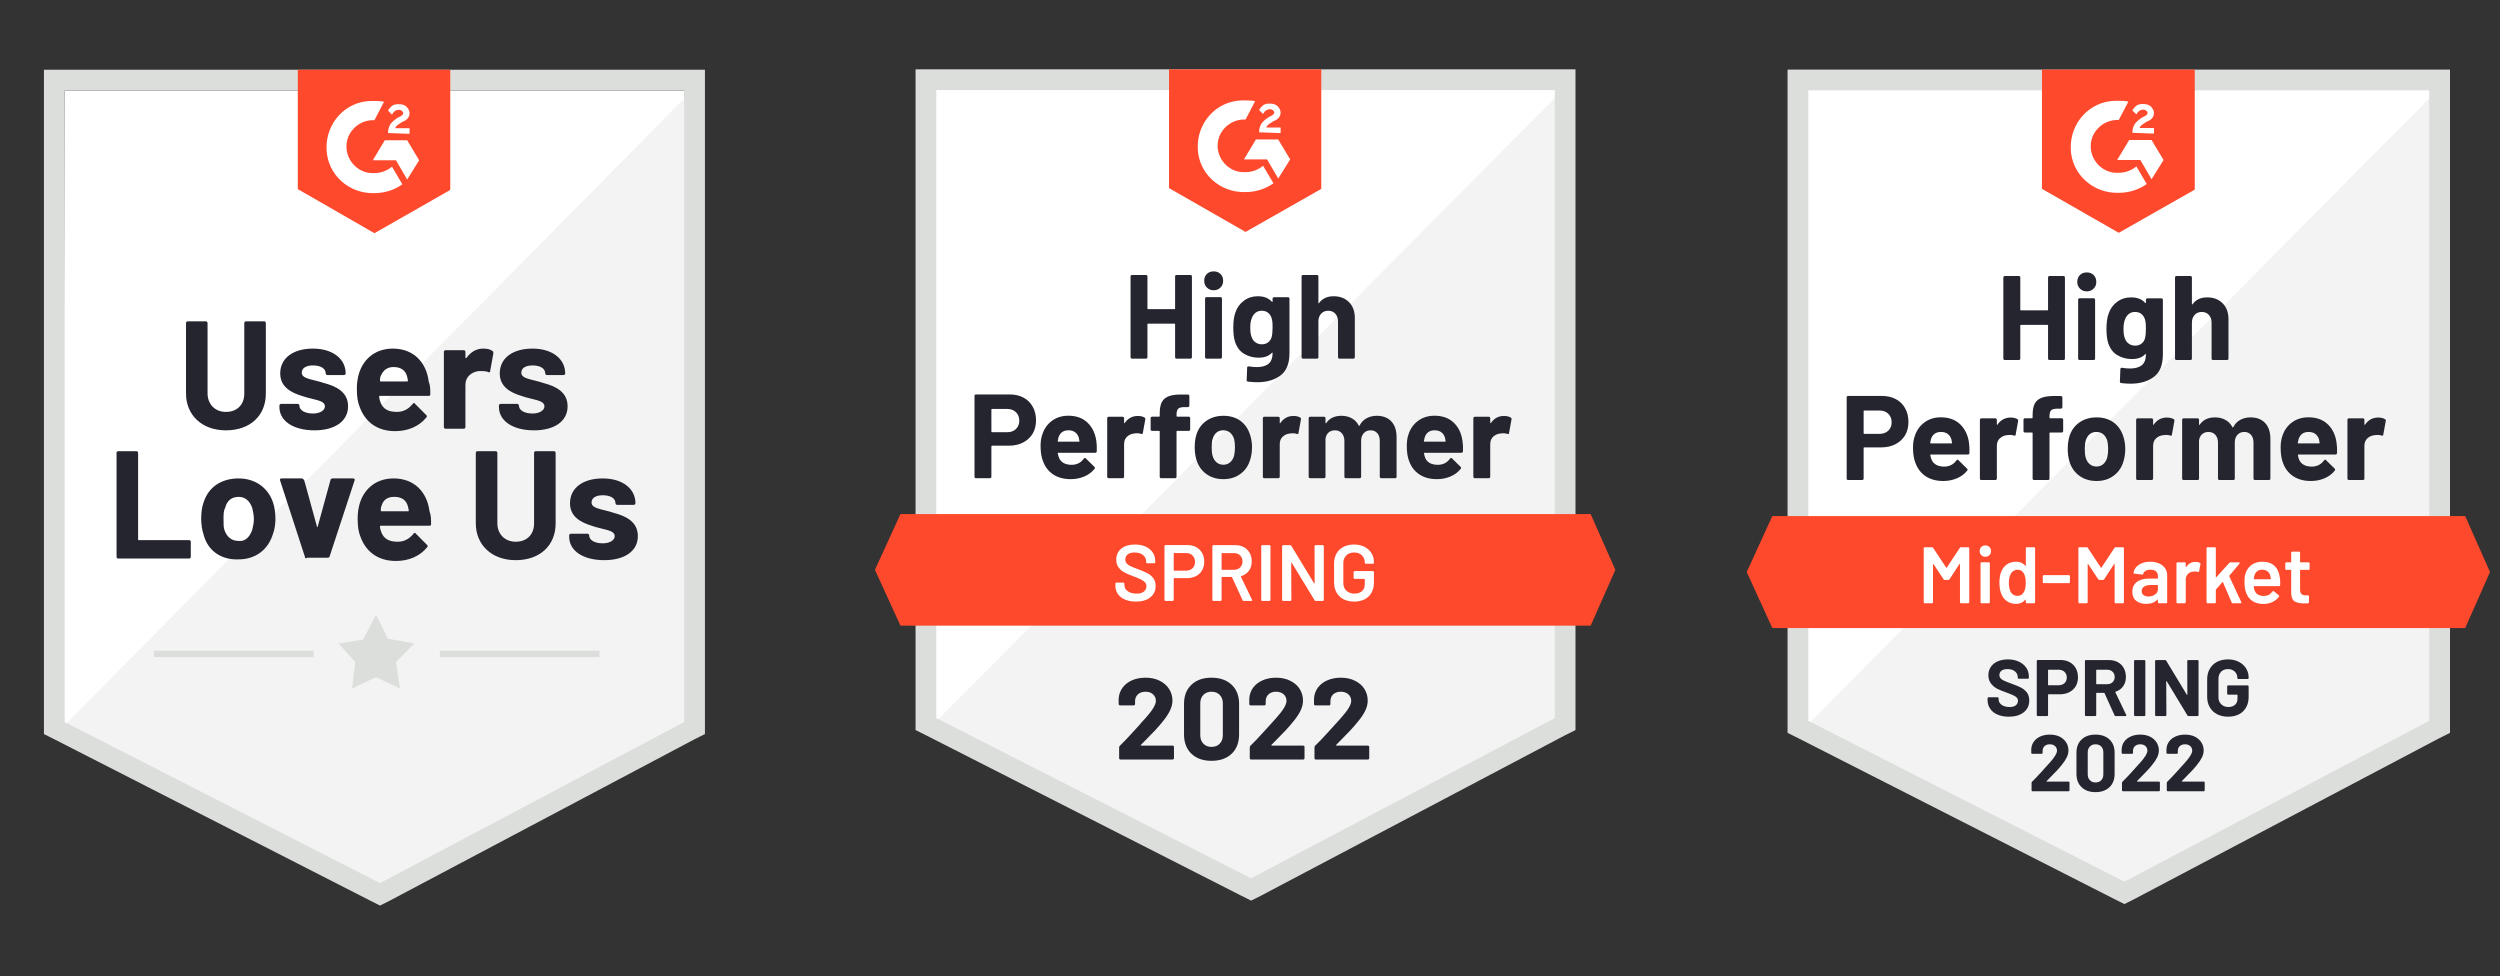
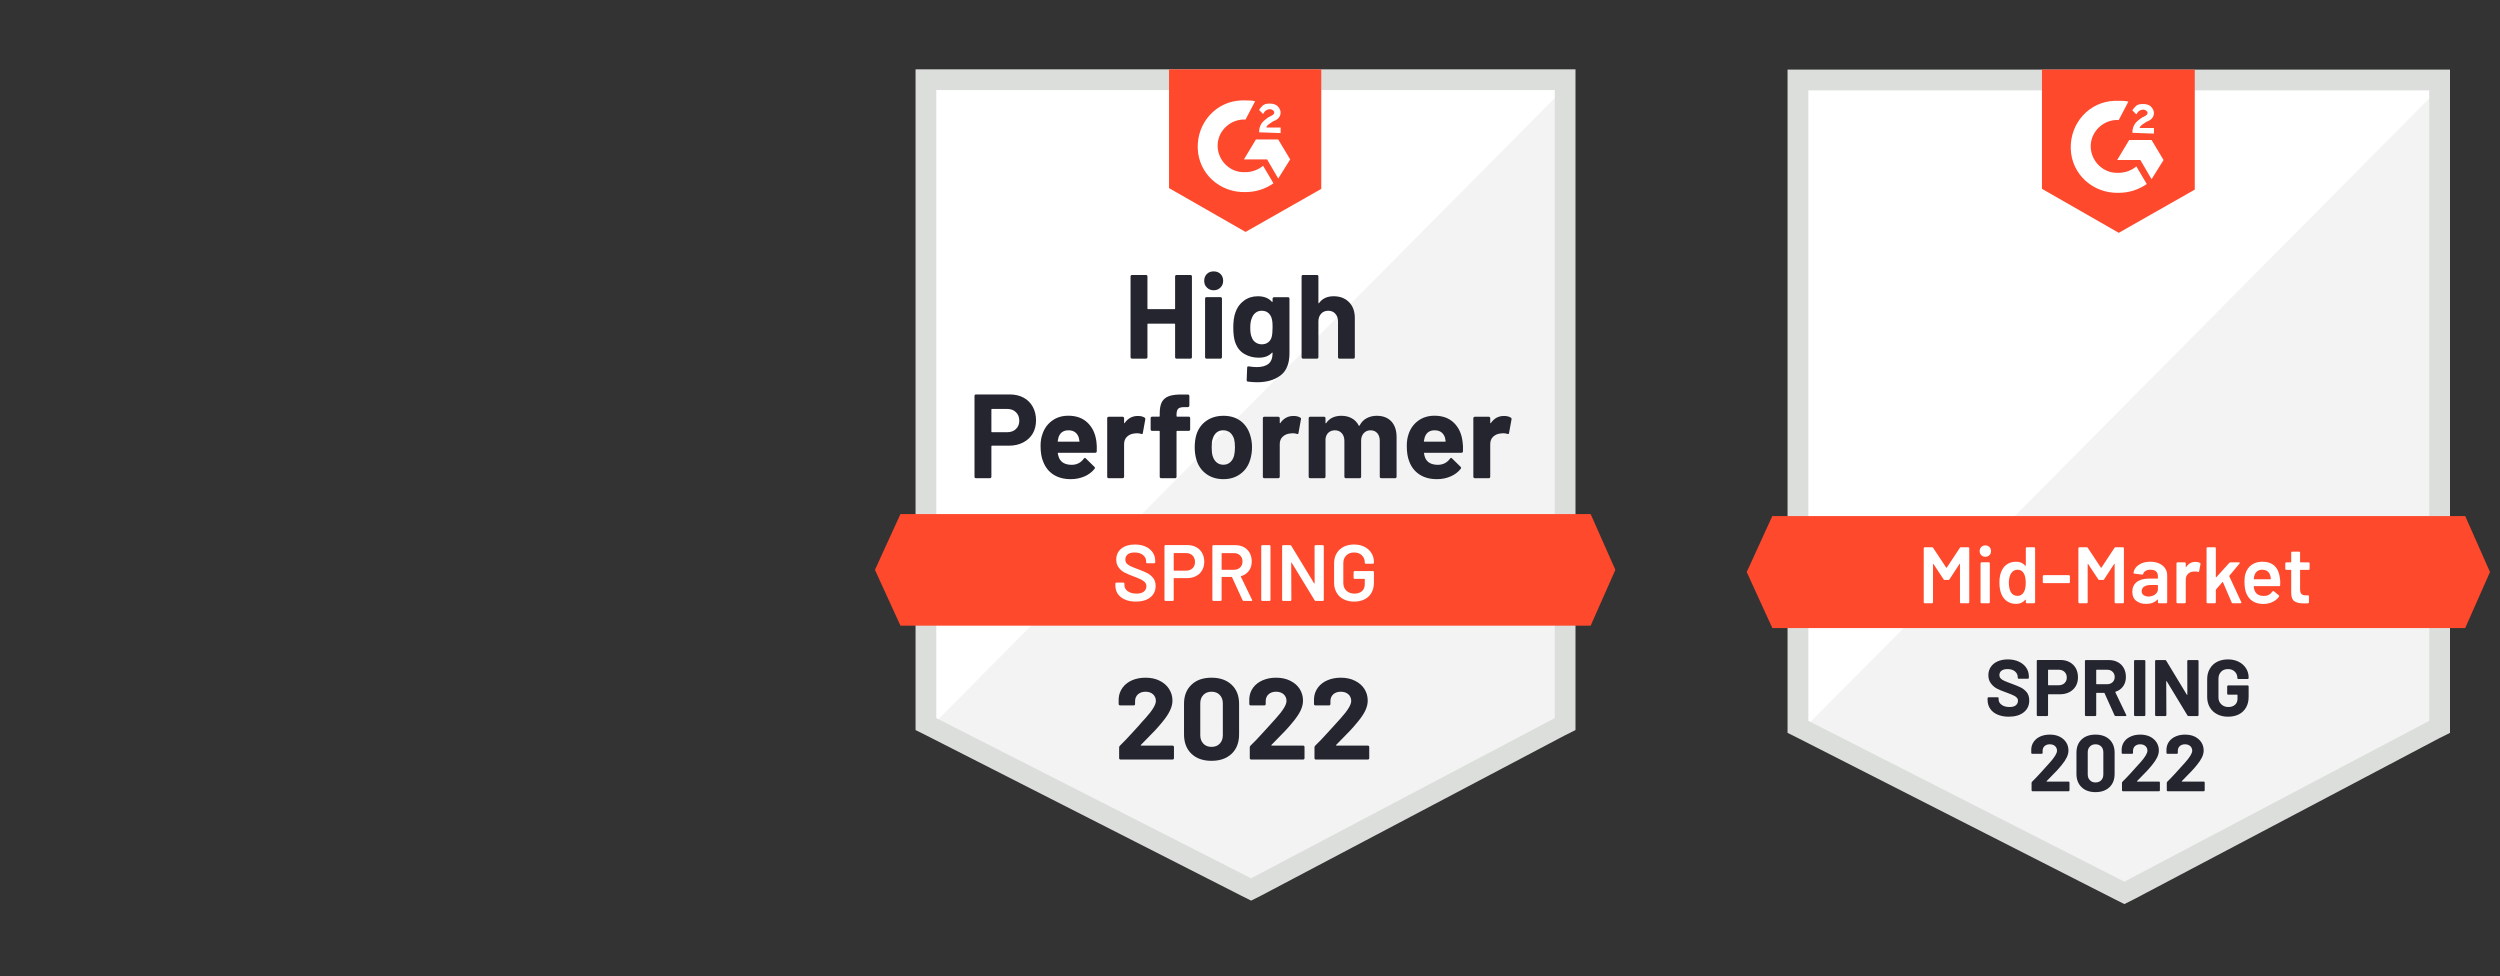
<svg xmlns="http://www.w3.org/2000/svg" width="397" height="155" viewBox="0 0 397 155" fill="none">
  <rect x="0" y="0" width="397" height="155" fill="#333333" stroke="none" />
  <g clip-path="url(#clip0_5_51)">
    <path d="M9.957 114.682L60.13 140.665L108.732 114.405V14.38H10.27L9.957 114.682Z" fill="white" />
-     <path d="M109.535 14.762L9.258 116.187L61.234 142.02L109.535 117.205V14.762Z" fill="#F2F3F2" />
-     <path d="M6.976 47.722V116.568L8.75 117.459L58.825 143.038L60.347 143.802L61.868 143.038L110.168 117.459L111.943 116.568V11.072H6.976V47.722ZM10.272 114.66V14.38H108.647V114.66L60.347 140.238L10.272 114.66Z" fill="#DCDEDC" />
    <path d="M59.46 16.035C59.967 16.035 60.474 16.035 60.981 16.162L59.46 19.089C57.178 18.962 55.149 20.743 55.023 23.034C54.896 25.325 56.671 27.361 58.953 27.488H59.46C60.474 27.488 61.488 27.106 62.249 26.47L63.897 29.27C62.629 30.16 61.108 30.669 59.46 30.669C55.403 30.797 51.98 27.742 51.853 23.67C51.727 19.598 54.769 16.162 58.826 16.035H59.46ZM64.657 22.27L66.559 25.452L64.657 28.506L62.883 25.452H59.206L61.108 22.27H64.657ZM61.615 21.125C61.615 20.616 61.742 20.107 61.995 19.725C62.249 19.343 62.756 18.962 63.136 18.707L63.39 18.58C63.897 18.325 64.023 18.198 64.023 17.944C64.023 17.689 63.643 17.434 63.39 17.434C62.883 17.434 62.502 17.689 62.249 18.198L61.615 17.562C61.742 17.307 61.995 17.053 62.249 16.798C62.629 16.544 63.009 16.544 63.39 16.544C63.77 16.544 64.277 16.671 64.531 16.925C64.784 17.18 65.038 17.562 65.038 17.944C65.038 18.58 64.657 19.089 63.897 19.343L63.516 19.598C63.136 19.852 62.883 19.98 62.756 20.361H65.038V21.252L61.615 21.125ZM59.46 37.032L71.503 30.16V11.072H47.29V30.033L59.46 37.032Z" fill="#FF492C" />
    <path d="M29.538 62.484V51.286C29.538 51.158 29.665 51.031 29.792 51.031H32.708C32.834 51.031 32.961 51.158 32.961 51.286V62.484C32.961 64.139 34.102 65.411 35.877 65.411C37.652 65.411 38.793 64.266 38.793 62.484V51.286C38.793 51.158 38.919 51.031 39.046 51.031H41.962C42.089 51.031 42.216 51.158 42.216 51.286V62.484C42.216 66.048 39.68 68.338 35.877 68.338C32.074 68.338 29.538 65.92 29.538 62.484ZM44.371 64.648V64.393C44.371 64.266 44.498 64.139 44.624 64.139H47.286C47.413 64.139 47.54 64.266 47.54 64.393C47.54 65.157 48.427 65.666 49.695 65.666C50.836 65.666 51.597 65.157 51.597 64.521C51.597 63.502 49.695 63.502 47.92 62.866C46.272 62.357 44.498 61.466 44.498 59.303C44.498 56.885 46.526 55.358 49.695 55.358C52.864 55.358 54.893 57.012 54.893 59.303C54.893 59.43 54.766 59.557 54.639 59.557H51.977C51.85 59.557 51.724 59.43 51.724 59.303C51.724 58.539 50.963 58.03 49.695 58.03C48.681 58.03 47.92 58.412 47.92 59.176C47.92 60.194 49.568 60.194 51.47 60.83C53.371 61.339 55.273 62.23 55.273 64.521C55.273 66.939 53.118 68.338 49.949 68.338C46.526 68.338 44.371 66.811 44.371 64.648ZM68.331 62.612C68.331 62.866 68.204 62.866 67.95 62.866H60.344C60.217 62.866 60.217 62.866 60.217 62.993C60.217 63.375 60.344 63.63 60.471 64.012C60.851 64.902 61.612 65.411 63.006 65.411C64.147 65.411 64.908 64.902 65.542 64.139C65.668 64.012 65.795 63.884 65.922 64.139L67.697 65.92C67.823 66.048 67.823 66.175 67.697 66.302C66.556 67.702 64.781 68.466 62.753 68.466C59.964 68.466 58.062 67.066 57.175 64.775C56.794 63.884 56.668 62.993 56.668 61.721C56.668 60.83 56.794 59.939 57.048 59.176C57.809 56.885 59.71 55.358 62.372 55.358C65.668 55.358 67.697 57.521 68.077 60.576C68.331 61.212 68.331 61.848 68.331 62.612ZM60.471 59.685C60.344 59.939 60.344 60.194 60.344 60.448C60.344 60.576 60.344 60.576 60.471 60.576H64.654C64.781 60.576 64.781 60.576 64.781 60.448C64.781 60.194 64.654 59.939 64.654 59.812C64.401 58.794 63.64 58.285 62.499 58.285C61.485 58.285 60.851 58.794 60.471 59.685ZM78.219 55.74C78.346 55.867 78.346 55.994 78.346 56.122L77.838 58.921C77.838 59.176 77.712 59.176 77.458 59.048C77.078 58.921 76.571 58.921 76.064 58.921C74.923 59.048 73.909 59.812 73.909 61.085V67.829C73.909 67.957 73.782 68.084 73.655 68.084H70.739C70.612 68.084 70.486 67.957 70.486 67.829V55.867C70.486 55.74 70.612 55.612 70.739 55.612H73.655C73.782 55.612 73.909 55.74 73.909 55.867V56.758C73.909 56.885 74.035 56.885 74.035 56.885C74.669 55.994 75.557 55.358 76.698 55.358C77.458 55.358 77.838 55.485 78.219 55.74ZM79.233 64.648V64.393C79.233 64.266 79.36 64.139 79.487 64.139H82.149C82.275 64.139 82.402 64.266 82.402 64.393C82.402 65.157 83.29 65.666 84.557 65.666C85.698 65.666 86.459 65.157 86.459 64.521C86.459 63.502 84.557 63.502 82.783 62.866C81.135 62.357 79.36 61.466 79.36 59.303C79.36 56.885 81.388 55.358 84.557 55.358C87.727 55.358 89.755 57.012 89.755 59.303C89.755 59.43 89.628 59.557 89.501 59.557H86.839C86.713 59.557 86.586 59.43 86.586 59.303C86.586 58.539 85.825 58.03 84.557 58.03C83.543 58.03 82.783 58.412 82.783 59.176C82.783 60.194 84.431 60.194 86.332 60.83C88.234 61.339 90.135 62.23 90.135 64.521C90.135 66.939 87.98 68.338 84.811 68.338C81.388 68.338 79.233 66.811 79.233 64.648ZM18.509 88.445V71.901C18.509 71.774 18.636 71.647 18.763 71.647H21.678C21.805 71.647 21.932 71.774 21.932 71.901V85.645C21.932 85.773 21.932 85.773 22.059 85.773H30.046C30.172 85.773 30.299 85.9 30.299 86.027V88.445C30.299 88.572 30.172 88.7 30.046 88.7H18.763C18.636 88.7 18.509 88.572 18.509 88.445ZM32.327 84.882C32.074 84.118 31.947 83.228 31.947 82.337C31.947 81.446 32.074 80.428 32.327 79.791C33.088 77.374 35.116 75.974 37.905 75.974C40.568 75.974 42.596 77.501 43.356 79.791C43.61 80.555 43.737 81.446 43.737 82.337C43.737 83.228 43.61 84.118 43.356 84.755C42.596 87.3 40.568 88.827 37.905 88.827C35.116 88.954 32.961 87.427 32.327 84.882ZM40.06 84.118C40.187 83.609 40.314 82.973 40.314 82.464C40.314 81.828 40.187 81.191 40.06 80.682C39.68 79.537 38.919 78.901 37.905 78.901C36.764 78.901 36.004 79.537 35.75 80.682C35.497 81.064 35.497 81.7 35.497 82.464C35.497 83.1 35.497 83.737 35.623 84.118C36.004 85.264 36.764 85.9 37.905 85.9C38.919 86.027 39.68 85.264 40.06 84.118ZM48.427 88.445L44.498 76.356C44.371 76.101 44.498 75.974 44.751 75.974H47.92C48.047 75.974 48.174 76.101 48.301 76.228L50.329 83.609C50.329 83.737 50.456 83.737 50.456 83.609L52.484 76.228C52.484 76.101 52.611 75.974 52.864 75.974H56.034C56.287 75.974 56.414 76.101 56.287 76.356L52.357 88.318C52.357 88.445 52.231 88.572 51.977 88.572H48.808C48.554 88.7 48.427 88.7 48.427 88.445ZM68.457 83.228C68.457 83.482 68.331 83.482 68.077 83.482H60.471C60.344 83.482 60.344 83.482 60.344 83.609C60.344 83.991 60.471 84.246 60.597 84.627C60.978 85.518 61.739 86.027 63.133 86.027C64.274 86.027 65.034 85.518 65.668 84.755C65.795 84.627 65.922 84.5 66.049 84.755L67.823 86.536C67.95 86.663 67.95 86.791 67.823 86.918C66.683 88.318 64.908 89.081 62.879 89.081C60.09 89.081 58.189 87.681 57.301 85.391C56.921 84.5 56.794 83.609 56.794 82.337C56.794 81.446 56.921 80.555 57.175 79.791C57.935 77.501 59.837 75.974 62.499 75.974C65.795 75.974 67.823 78.137 68.204 81.191C68.457 81.828 68.457 82.464 68.457 83.228ZM60.597 80.301C60.471 80.555 60.471 80.81 60.471 81.064C60.471 81.191 60.471 81.191 60.597 81.191H64.781C64.908 81.191 64.908 81.191 64.908 81.064C64.908 80.81 64.781 80.555 64.781 80.428C64.528 79.41 63.767 78.901 62.626 78.901C61.485 78.901 60.851 79.41 60.597 80.301ZM75.557 83.1V71.901C75.557 71.774 75.683 71.647 75.81 71.647H78.726C78.853 71.647 78.98 71.774 78.98 71.901V83.1C78.98 84.755 80.12 86.027 81.895 86.027C83.67 86.027 84.811 84.882 84.811 83.1V71.901C84.811 71.774 84.938 71.647 85.064 71.647H87.98C88.107 71.647 88.234 71.774 88.234 71.901V83.1C88.234 86.663 85.698 88.954 81.895 88.954C78.092 88.954 75.557 86.536 75.557 83.1ZM90.389 85.264V85.009C90.389 84.882 90.516 84.755 90.642 84.755H93.305C93.431 84.755 93.558 84.882 93.558 85.009C93.558 85.773 94.446 86.282 95.713 86.282C96.854 86.282 97.615 85.773 97.615 85.136C97.615 84.118 95.713 84.118 93.939 83.482C92.29 82.973 90.516 82.082 90.516 79.919C90.516 77.501 92.544 75.974 95.713 75.974C98.883 75.974 100.911 77.628 100.911 79.919C100.911 80.046 100.784 80.173 100.657 80.173H97.995C97.868 80.173 97.742 80.046 97.742 79.919C97.742 79.155 96.981 78.646 95.713 78.646C94.699 78.646 93.939 79.028 93.939 79.791C93.939 80.81 95.587 80.81 97.488 81.446C99.39 81.955 101.291 82.846 101.291 85.136C101.291 87.554 99.136 88.954 95.967 88.954C92.544 88.954 90.389 87.427 90.389 85.264Z" fill="#252530" />
    <path d="M24.466 103.334H49.82V104.352H24.466V103.334ZM69.85 103.334H95.204V104.352H69.85V103.334Z" fill="#DCDEDC" />
    <path d="M53.753 102.189L57.683 101.553L59.711 97.608L61.613 101.426L65.796 102.189L62.881 105.116L63.514 109.316L59.711 107.534L55.908 109.316L56.415 105.116L53.753 102.189Z" fill="#DCDEDC" />
  </g>
  <g clip-path="url(#clip1_5_51)">
    <path d="M147.9 114.771L198.482 139.914L247.465 113.742V13.865H148.518L147.9 114.771Z" fill="white" />
    <path d="M247.783 14.681L147.671 115.553L199.562 141.245L247.783 116.565V14.681Z" fill="#F2F3F2" />
    <path d="M145.392 47.462V115.933L147.164 116.819L197.157 142.258L198.676 143.018L200.195 142.258L248.416 116.819L250.188 115.933V11.011H145.392V47.462ZM148.683 114.034V14.302H246.897V114.034L198.676 139.474L148.683 114.034Z" fill="#DCDEDC" />
    <path d="M197.793 15.947C198.3 15.947 198.806 15.947 199.312 16.074L197.793 18.985C195.515 18.858 193.49 20.63 193.364 22.908C193.237 25.186 195.009 27.211 197.287 27.338H197.793C198.806 27.338 199.818 26.958 200.578 26.325L202.223 29.11C200.958 29.996 199.439 30.502 197.793 30.502C193.743 30.629 190.326 27.591 190.2 23.541C190.073 19.491 193.111 16.074 197.161 15.947H197.793ZM202.983 22.149L204.881 25.313L202.983 28.35L201.211 25.313H197.54L199.439 22.149H202.983ZM199.945 21.01C199.945 20.503 200.072 19.997 200.325 19.617C200.578 19.238 201.084 18.858 201.464 18.605L201.717 18.478C202.223 18.225 202.35 18.099 202.35 17.846C202.35 17.593 201.97 17.339 201.717 17.339C201.211 17.339 200.831 17.593 200.578 18.099L199.945 17.466C200.072 17.213 200.325 16.96 200.578 16.706C200.958 16.453 201.337 16.453 201.717 16.453C202.097 16.453 202.603 16.58 202.856 16.833C203.109 17.086 203.362 17.466 203.362 17.846C203.362 18.478 202.983 18.985 202.223 19.238L201.843 19.491C201.464 19.744 201.211 19.871 201.084 20.25H203.362V21.136L199.945 21.01ZM197.793 36.83L209.817 29.996V11.011H185.643V29.869L197.793 36.83ZM252.596 81.634H142.991L138.941 90.493L142.991 99.353H252.596L256.519 90.493L252.596 81.634Z" fill="#FF492C" />
    <path d="M160.331 62.637C161.167 62.637 161.901 62.805 162.534 63.143C163.166 63.48 163.656 63.965 164.002 64.598C164.348 65.223 164.521 65.94 164.521 66.75C164.521 67.552 164.343 68.256 163.989 68.864C163.626 69.463 163.12 69.931 162.47 70.268C161.821 70.606 161.07 70.775 160.217 70.775H157.522C157.463 70.775 157.433 70.808 157.433 70.876V75.711C157.433 75.778 157.408 75.833 157.357 75.875C157.315 75.917 157.26 75.939 157.193 75.939H154.978C154.91 75.939 154.855 75.917 154.813 75.875C154.771 75.833 154.75 75.778 154.75 75.711V62.864C154.75 62.797 154.771 62.742 154.813 62.7C154.855 62.658 154.91 62.637 154.978 62.637H160.331ZM159.926 68.636C160.517 68.636 160.985 68.467 161.331 68.129C161.686 67.792 161.863 67.353 161.863 66.813C161.863 66.248 161.686 65.796 161.331 65.459C160.985 65.113 160.517 64.94 159.926 64.94H157.522C157.463 64.94 157.433 64.974 157.433 65.041V68.534C157.433 68.602 157.463 68.636 157.522 68.636H159.926ZM174.102 70.053C174.169 70.534 174.19 71.07 174.165 71.661C174.156 71.821 174.076 71.901 173.924 71.901H168.064C167.988 71.901 167.959 71.931 167.976 71.99C168.018 72.243 168.09 72.496 168.191 72.749C168.52 73.458 169.191 73.812 170.203 73.812C171.013 73.804 171.65 73.475 172.114 72.825C172.174 72.749 172.233 72.711 172.292 72.711C172.325 72.711 172.368 72.736 172.418 72.787L173.785 74.129C173.853 74.196 173.886 74.255 173.886 74.306C173.886 74.331 173.861 74.382 173.81 74.458C173.389 74.981 172.853 75.382 172.203 75.66C171.537 75.947 170.811 76.09 170.026 76.09C168.946 76.09 168.026 75.846 167.267 75.356C166.516 74.859 165.976 74.167 165.647 73.281C165.377 72.648 165.242 71.821 165.242 70.8C165.242 70.1 165.339 69.484 165.533 68.952C165.828 68.058 166.339 67.345 167.065 66.813C167.79 66.282 168.651 66.016 169.646 66.016C170.912 66.016 171.929 66.383 172.697 67.117C173.465 67.851 173.933 68.83 174.102 70.053ZM169.672 68.332C168.87 68.332 168.343 68.703 168.09 69.446C168.039 69.615 167.997 69.817 167.963 70.053C167.963 70.112 167.997 70.142 168.064 70.142H171.342C171.418 70.142 171.444 70.112 171.418 70.053C171.351 69.691 171.317 69.513 171.317 69.522C171.207 69.142 171.009 68.847 170.722 68.636C170.444 68.433 170.094 68.332 169.672 68.332ZM180.683 66.054C181.139 66.054 181.501 66.142 181.771 66.32C181.864 66.37 181.898 66.463 181.873 66.598L181.48 68.762C181.472 68.914 181.383 68.961 181.214 68.901C181.02 68.834 180.801 68.8 180.556 68.8C180.455 68.8 180.312 68.813 180.126 68.838C179.679 68.88 179.295 69.049 178.974 69.344C178.662 69.64 178.506 70.036 178.506 70.534V75.711C178.506 75.778 178.481 75.833 178.43 75.875C178.388 75.917 178.337 75.939 178.278 75.939H176.051C175.992 75.939 175.937 75.917 175.886 75.875C175.844 75.833 175.823 75.778 175.823 75.711V66.408C175.823 66.349 175.844 66.294 175.886 66.244C175.937 66.201 175.992 66.18 176.051 66.18H178.278C178.337 66.18 178.388 66.201 178.43 66.244C178.481 66.294 178.506 66.349 178.506 66.408V67.13C178.506 67.163 178.519 67.189 178.544 67.206C178.561 67.222 178.578 67.214 178.595 67.18C179.118 66.429 179.814 66.054 180.683 66.054ZM188.77 66.168C188.838 66.168 188.893 66.189 188.935 66.231C188.977 66.273 188.998 66.328 188.998 66.396V68.193C188.998 68.26 188.977 68.315 188.935 68.357C188.893 68.4 188.838 68.421 188.77 68.421H186.935C186.868 68.421 186.834 68.45 186.834 68.509V75.711C186.834 75.778 186.813 75.833 186.771 75.875C186.728 75.917 186.674 75.939 186.606 75.939H184.391C184.324 75.939 184.269 75.917 184.227 75.875C184.185 75.833 184.163 75.778 184.163 75.711V68.509C184.163 68.45 184.13 68.421 184.062 68.421H182.948C182.881 68.421 182.826 68.4 182.784 68.357C182.742 68.315 182.721 68.26 182.721 68.193V66.396C182.721 66.328 182.742 66.273 182.784 66.231C182.826 66.189 182.881 66.168 182.948 66.168H184.062C184.13 66.168 184.163 66.134 184.163 66.067V65.649C184.163 64.864 184.282 64.252 184.518 63.814C184.762 63.383 185.151 63.075 185.682 62.89C186.222 62.704 186.969 62.624 187.922 62.649H188.644C188.703 62.649 188.753 62.67 188.796 62.713C188.846 62.763 188.872 62.818 188.872 62.877V64.409C188.872 64.476 188.846 64.531 188.796 64.573C188.753 64.624 188.703 64.649 188.644 64.649H188.011C187.572 64.657 187.264 64.746 187.087 64.915C186.918 65.092 186.834 65.408 186.834 65.864V66.067C186.834 66.134 186.868 66.168 186.935 66.168H188.77ZM194.276 76.09C193.213 76.09 192.301 75.812 191.542 75.255C190.783 74.698 190.264 73.939 189.985 72.977C189.808 72.386 189.72 71.741 189.72 71.04C189.72 70.298 189.808 69.627 189.985 69.028C190.281 68.091 190.808 67.358 191.567 66.826C192.327 66.294 193.238 66.028 194.301 66.028C195.331 66.028 196.217 66.29 196.959 66.813C197.685 67.345 198.199 68.079 198.503 69.016C198.714 69.648 198.82 70.311 198.82 71.002C198.82 71.686 198.731 72.327 198.554 72.926C198.275 73.913 197.756 74.686 196.997 75.242C196.246 75.808 195.339 76.09 194.276 76.09ZM194.276 73.8C194.689 73.8 195.044 73.673 195.339 73.42C195.634 73.167 195.845 72.817 195.972 72.369C196.065 71.964 196.111 71.521 196.111 71.04C196.111 70.509 196.065 70.062 195.972 69.699C195.828 69.269 195.613 68.931 195.326 68.686C195.031 68.45 194.672 68.332 194.251 68.332C193.829 68.332 193.474 68.45 193.187 68.686C192.901 68.931 192.694 69.269 192.567 69.699C192.466 69.994 192.415 70.441 192.415 71.04C192.415 71.614 192.462 72.057 192.555 72.369C192.681 72.817 192.892 73.167 193.187 73.42C193.483 73.673 193.846 73.8 194.276 73.8ZM205.401 66.054C205.857 66.054 206.219 66.142 206.489 66.32C206.591 66.37 206.624 66.463 206.591 66.598L206.198 68.762C206.19 68.914 206.101 68.961 205.932 68.901C205.738 68.834 205.519 68.8 205.274 68.8C205.173 68.8 205.034 68.813 204.857 68.838C204.401 68.88 204.013 69.049 203.692 69.344C203.38 69.64 203.224 70.036 203.224 70.534V75.711C203.224 75.778 203.199 75.833 203.148 75.875C203.106 75.917 203.051 75.939 202.984 75.939H200.769C200.71 75.939 200.655 75.917 200.604 75.875C200.562 75.833 200.541 75.778 200.541 75.711V66.408C200.541 66.349 200.562 66.294 200.604 66.244C200.655 66.201 200.71 66.18 200.769 66.18H202.984C203.051 66.18 203.106 66.201 203.148 66.244C203.199 66.294 203.224 66.349 203.224 66.408V67.13C203.224 67.163 203.232 67.189 203.249 67.206C203.283 67.222 203.304 67.214 203.313 67.18C203.836 66.429 204.532 66.054 205.401 66.054ZM218.627 66.028C219.614 66.028 220.386 66.324 220.943 66.915C221.5 67.514 221.778 68.353 221.778 69.433V75.711C221.778 75.778 221.757 75.833 221.715 75.875C221.673 75.917 221.622 75.939 221.563 75.939H219.336C219.277 75.939 219.222 75.917 219.171 75.875C219.129 75.833 219.108 75.778 219.108 75.711V70.015C219.108 69.501 218.977 69.091 218.715 68.788C218.445 68.484 218.087 68.332 217.64 68.332C217.201 68.332 216.842 68.484 216.564 68.788C216.285 69.091 216.146 69.496 216.146 70.003V75.711C216.146 75.778 216.125 75.833 216.083 75.875C216.032 75.917 215.977 75.939 215.918 75.939H213.716C213.649 75.939 213.594 75.917 213.552 75.875C213.509 75.833 213.488 75.778 213.488 75.711V70.015C213.488 69.509 213.349 69.1 213.071 68.788C212.792 68.484 212.429 68.332 211.982 68.332C211.586 68.332 211.248 68.45 210.97 68.686C210.7 68.931 210.539 69.269 210.489 69.699V75.711C210.489 75.778 210.468 75.833 210.425 75.875C210.375 75.917 210.32 75.939 210.261 75.939H208.046C207.979 75.939 207.924 75.917 207.882 75.875C207.839 75.833 207.818 75.778 207.818 75.711V66.408C207.818 66.349 207.839 66.294 207.882 66.244C207.924 66.201 207.979 66.18 208.046 66.18H210.261C210.32 66.18 210.375 66.201 210.425 66.244C210.468 66.294 210.489 66.349 210.489 66.408V67.155C210.489 67.189 210.501 67.214 210.527 67.231C210.552 67.239 210.577 67.222 210.603 67.18C211.126 66.412 211.932 66.028 213.02 66.028C213.653 66.028 214.206 66.163 214.678 66.433C215.151 66.695 215.513 67.075 215.767 67.573C215.8 67.649 215.847 67.649 215.906 67.573C216.176 67.049 216.551 66.661 217.032 66.408C217.505 66.155 218.036 66.028 218.627 66.028ZM232.245 70.053C232.321 70.534 232.346 71.07 232.321 71.661C232.304 71.821 232.22 71.901 232.068 71.901H226.208C226.132 71.901 226.107 71.931 226.132 71.99C226.166 72.243 226.233 72.496 226.335 72.749C226.664 73.458 227.334 73.812 228.347 73.812C229.157 73.804 229.798 73.475 230.271 72.825C230.321 72.749 230.376 72.711 230.435 72.711C230.477 72.711 230.524 72.736 230.575 72.787L231.941 74.129C232 74.196 232.03 74.255 232.03 74.306C232.03 74.331 232.005 74.382 231.954 74.458C231.541 74.981 231.005 75.382 230.347 75.66C229.689 75.947 228.967 76.09 228.182 76.09C227.094 76.09 226.174 75.846 225.423 75.356C224.664 74.859 224.12 74.167 223.791 73.281C223.529 72.648 223.398 71.821 223.398 70.8C223.398 70.1 223.491 69.484 223.677 68.952C223.972 68.058 224.483 67.345 225.208 66.813C225.934 66.282 226.799 66.016 227.803 66.016C229.068 66.016 230.085 66.383 230.853 67.117C231.621 67.851 232.085 68.83 232.245 70.053ZM227.815 68.332C227.022 68.332 226.499 68.703 226.246 69.446C226.195 69.615 226.149 69.817 226.107 70.053C226.107 70.112 226.141 70.142 226.208 70.142H229.486C229.562 70.142 229.587 70.112 229.562 70.053C229.503 69.691 229.473 69.513 229.473 69.522C229.355 69.142 229.157 68.847 228.879 68.636C228.592 68.433 228.237 68.332 227.815 68.332ZM238.827 66.054C239.282 66.054 239.645 66.142 239.915 66.32C240.016 66.37 240.054 66.463 240.029 66.598L239.637 68.762C239.62 68.914 239.527 68.961 239.358 68.901C239.172 68.834 238.953 68.8 238.7 68.8C238.599 68.8 238.459 68.813 238.282 68.838C237.827 68.88 237.439 69.049 237.118 69.344C236.806 69.64 236.65 70.036 236.65 70.534V75.711C236.65 75.778 236.629 75.833 236.586 75.875C236.536 75.917 236.481 75.939 236.422 75.939H234.194C234.135 75.939 234.085 75.917 234.042 75.875C233.992 75.833 233.966 75.778 233.966 75.711V66.408C233.966 66.349 233.992 66.294 234.042 66.244C234.085 66.201 234.135 66.18 234.194 66.18H236.422C236.481 66.18 236.536 66.201 236.586 66.244C236.629 66.294 236.65 66.349 236.65 66.408V67.13C236.65 67.163 236.662 67.189 236.688 67.206C236.713 67.222 236.734 67.214 236.751 67.18C237.266 66.429 237.957 66.054 238.827 66.054ZM186.606 43.892C186.606 43.833 186.627 43.779 186.669 43.728C186.712 43.686 186.762 43.665 186.821 43.665H189.049C189.108 43.665 189.163 43.686 189.213 43.728C189.256 43.779 189.277 43.833 189.277 43.892V56.726C189.277 56.794 189.256 56.848 189.213 56.891C189.163 56.933 189.108 56.954 189.049 56.954H186.821C186.762 56.954 186.712 56.933 186.669 56.891C186.627 56.848 186.606 56.794 186.606 56.726V51.486C186.606 51.427 186.572 51.398 186.505 51.398H182.303C182.244 51.398 182.214 51.427 182.214 51.486V56.726C182.214 56.794 182.193 56.848 182.151 56.891C182.1 56.933 182.046 56.954 181.987 56.954H179.759C179.7 56.954 179.649 56.933 179.607 56.891C179.556 56.848 179.531 56.794 179.531 56.726V43.892C179.531 43.833 179.556 43.779 179.607 43.728C179.649 43.686 179.7 43.665 179.759 43.665H181.987C182.046 43.665 182.1 43.686 182.151 43.728C182.193 43.779 182.214 43.833 182.214 43.892V48.993C182.214 49.06 182.244 49.094 182.303 49.094H186.505C186.572 49.094 186.606 49.06 186.606 48.993V43.892ZM192.732 46.095C192.301 46.095 191.943 45.951 191.656 45.664C191.369 45.386 191.226 45.032 191.226 44.601C191.226 44.154 191.365 43.791 191.643 43.513C191.922 43.234 192.285 43.095 192.732 43.095C193.179 43.095 193.542 43.234 193.82 43.513C194.099 43.791 194.238 44.154 194.238 44.601C194.238 45.032 194.094 45.386 193.808 45.664C193.521 45.951 193.162 46.095 192.732 46.095ZM191.593 56.954C191.534 56.954 191.479 56.933 191.428 56.891C191.386 56.848 191.365 56.794 191.365 56.726V47.411C191.365 47.343 191.386 47.289 191.428 47.246C191.479 47.204 191.534 47.183 191.593 47.183H193.82C193.879 47.183 193.93 47.204 193.972 47.246C194.023 47.289 194.048 47.343 194.048 47.411V56.726C194.048 56.794 194.023 56.848 193.972 56.891C193.93 56.933 193.879 56.954 193.82 56.954H191.593ZM202.085 47.424C202.085 47.364 202.11 47.31 202.161 47.259C202.203 47.217 202.254 47.196 202.313 47.196H204.54C204.599 47.196 204.654 47.217 204.705 47.259C204.747 47.31 204.768 47.364 204.768 47.424V56.081C204.768 57.734 204.291 58.916 203.338 59.624C202.384 60.342 201.153 60.7 199.642 60.7C199.195 60.7 198.701 60.666 198.161 60.599C198.035 60.582 197.972 60.502 197.972 60.358L198.048 58.397C198.048 58.228 198.136 58.156 198.313 58.182C198.769 58.258 199.187 58.295 199.566 58.295C200.376 58.295 201.001 58.123 201.439 57.777C201.87 57.414 202.085 56.844 202.085 56.068C202.085 56.026 202.072 56 202.047 55.992C202.022 55.984 201.996 55.996 201.971 56.03C201.49 56.545 200.79 56.802 199.87 56.802C199.043 56.802 198.288 56.604 197.605 56.207C196.913 55.811 196.419 55.169 196.124 54.283C195.938 53.701 195.845 52.946 195.845 52.018C195.845 51.031 195.959 50.229 196.187 49.613C196.449 48.837 196.896 48.217 197.529 47.753C198.161 47.28 198.9 47.044 199.743 47.044C200.714 47.044 201.456 47.335 201.971 47.917C201.996 47.943 202.022 47.951 202.047 47.943C202.072 47.934 202.085 47.913 202.085 47.879V47.424ZM201.933 53.549C202.034 53.178 202.085 52.659 202.085 51.993C202.085 51.604 202.072 51.305 202.047 51.094C202.022 50.875 201.979 50.668 201.92 50.474C201.802 50.136 201.612 49.862 201.351 49.651C201.089 49.449 200.76 49.347 200.364 49.347C199.984 49.347 199.663 49.449 199.402 49.651C199.132 49.862 198.933 50.136 198.807 50.474C198.63 50.853 198.541 51.368 198.541 52.018C198.541 52.727 198.617 53.233 198.769 53.537C198.879 53.883 199.077 54.157 199.364 54.359C199.651 54.57 199.988 54.676 200.376 54.676C200.781 54.676 201.119 54.57 201.389 54.359C201.65 54.157 201.832 53.887 201.933 53.549ZM211.78 47.044C212.792 47.044 213.606 47.356 214.222 47.98C214.838 48.596 215.146 49.436 215.146 50.499V56.726C215.146 56.794 215.125 56.848 215.083 56.891C215.041 56.933 214.99 56.954 214.931 56.954H212.704C212.645 56.954 212.59 56.933 212.539 56.891C212.497 56.848 212.476 56.794 212.476 56.726V51.043C212.476 50.545 212.332 50.136 212.046 49.816C211.767 49.504 211.392 49.347 210.919 49.347C210.455 49.347 210.08 49.504 209.793 49.816C209.506 50.136 209.362 50.545 209.362 51.043V56.726C209.362 56.794 209.341 56.848 209.299 56.891C209.257 56.933 209.202 56.954 209.135 56.954H206.92C206.852 56.954 206.797 56.933 206.755 56.891C206.713 56.848 206.692 56.794 206.692 56.726V43.892C206.692 43.833 206.713 43.779 206.755 43.728C206.797 43.686 206.852 43.665 206.92 43.665H209.135C209.202 43.665 209.257 43.686 209.299 43.728C209.341 43.779 209.362 43.833 209.362 43.892V48.094C209.362 48.128 209.375 48.153 209.4 48.17C209.426 48.179 209.443 48.17 209.451 48.145C209.974 47.411 210.75 47.044 211.78 47.044Z" fill="#252530" />
    <path d="M180.376 95.531C179.717 95.531 179.144 95.426 178.654 95.215C178.165 95.004 177.785 94.709 177.515 94.329C177.254 93.949 177.123 93.502 177.123 92.987V92.671C177.123 92.629 177.14 92.591 177.173 92.557C177.199 92.532 177.233 92.519 177.275 92.519H178.401C178.443 92.519 178.481 92.532 178.515 92.557C178.54 92.591 178.553 92.629 178.553 92.671V92.911C178.553 93.299 178.726 93.62 179.072 93.873C179.418 94.135 179.89 94.266 180.489 94.266C181.004 94.266 181.392 94.156 181.654 93.936C181.915 93.717 182.046 93.434 182.046 93.088C182.046 92.852 181.974 92.65 181.831 92.481C181.688 92.321 181.485 92.173 181.224 92.038C180.954 91.903 180.553 91.734 180.021 91.532C179.422 91.312 178.937 91.106 178.566 90.912C178.194 90.718 177.886 90.452 177.642 90.114C177.389 89.785 177.262 89.372 177.262 88.874C177.262 88.131 177.532 87.545 178.072 87.115C178.612 86.684 179.333 86.469 180.236 86.469C180.869 86.469 181.43 86.579 181.92 86.798C182.401 87.018 182.776 87.326 183.046 87.722C183.316 88.11 183.451 88.562 183.451 89.076V89.292C183.451 89.334 183.434 89.372 183.4 89.406C183.375 89.431 183.341 89.444 183.299 89.444H182.16C182.118 89.444 182.084 89.431 182.059 89.406C182.025 89.372 182.008 89.334 182.008 89.292V89.152C182.008 88.756 181.848 88.422 181.527 88.153C181.198 87.874 180.747 87.735 180.173 87.735C179.709 87.735 179.35 87.832 179.097 88.026C178.836 88.22 178.705 88.494 178.705 88.849C178.705 89.102 178.772 89.308 178.907 89.469C179.042 89.629 179.245 89.773 179.515 89.899C179.785 90.034 180.203 90.203 180.768 90.405C181.367 90.633 181.848 90.84 182.211 91.025C182.565 91.211 182.873 91.469 183.135 91.798C183.388 92.135 183.514 92.553 183.514 93.051C183.514 93.81 183.232 94.413 182.666 94.86C182.109 95.308 181.346 95.531 180.376 95.531ZM188.552 86.558C189.083 86.558 189.551 86.668 189.956 86.887C190.361 87.106 190.674 87.414 190.893 87.811C191.121 88.216 191.235 88.68 191.235 89.203C191.235 89.718 191.121 90.173 190.893 90.57C190.665 90.966 190.345 91.27 189.931 91.481C189.509 91.701 189.024 91.81 188.476 91.81H186.451C186.408 91.81 186.387 91.831 186.387 91.874V95.278C186.387 95.32 186.375 95.354 186.349 95.379C186.316 95.413 186.278 95.43 186.235 95.43H185.071C185.029 95.43 184.995 95.413 184.97 95.379C184.936 95.354 184.919 95.32 184.919 95.278V86.71C184.919 86.668 184.936 86.63 184.97 86.596C184.995 86.57 185.029 86.558 185.071 86.558H188.552ZM188.336 90.621C188.767 90.621 189.113 90.494 189.374 90.241C189.636 89.988 189.767 89.654 189.767 89.241C189.767 88.819 189.636 88.477 189.374 88.216C189.113 87.954 188.767 87.823 188.336 87.823H186.451C186.408 87.823 186.387 87.845 186.387 87.887V90.557C186.387 90.6 186.408 90.621 186.451 90.621H188.336ZM197.5 95.43C197.415 95.43 197.356 95.392 197.322 95.316L195.652 91.671C195.635 91.637 195.61 91.62 195.576 91.62H194.057C194.015 91.62 193.994 91.641 193.994 91.684V95.278C193.994 95.32 193.977 95.354 193.943 95.379C193.918 95.413 193.884 95.43 193.842 95.43H192.678C192.635 95.43 192.602 95.413 192.576 95.379C192.543 95.354 192.526 95.32 192.526 95.278V86.722C192.526 86.68 192.543 86.646 192.576 86.621C192.602 86.587 192.635 86.57 192.678 86.57H196.158C196.673 86.57 197.128 86.676 197.525 86.887C197.922 87.106 198.23 87.41 198.449 87.798C198.668 88.195 198.778 88.646 198.778 89.152C198.778 89.735 198.63 90.228 198.335 90.633C198.031 91.047 197.614 91.334 197.082 91.494C197.065 91.494 197.052 91.502 197.044 91.519C197.036 91.536 197.036 91.553 197.044 91.57L198.829 95.253C198.845 95.287 198.854 95.312 198.854 95.329C198.854 95.396 198.808 95.43 198.715 95.43H197.5ZM194.057 87.836C194.015 87.836 193.994 87.857 193.994 87.899V90.418C193.994 90.46 194.015 90.481 194.057 90.481H195.956C196.361 90.481 196.685 90.359 196.93 90.114C197.183 89.878 197.31 89.562 197.31 89.165C197.31 88.769 197.183 88.448 196.93 88.203C196.685 87.959 196.361 87.836 195.956 87.836H194.057ZM200.436 95.43C200.394 95.43 200.356 95.413 200.322 95.379C200.297 95.354 200.284 95.32 200.284 95.278V86.722C200.284 86.68 200.297 86.646 200.322 86.621C200.356 86.587 200.394 86.57 200.436 86.57H201.6C201.643 86.57 201.676 86.587 201.702 86.621C201.735 86.646 201.752 86.68 201.752 86.722V95.278C201.752 95.32 201.735 95.354 201.702 95.379C201.676 95.413 201.643 95.43 201.6 95.43H200.436ZM208.751 86.722C208.751 86.68 208.768 86.646 208.802 86.621C208.827 86.587 208.861 86.57 208.903 86.57H210.067C210.11 86.57 210.148 86.587 210.181 86.621C210.207 86.646 210.219 86.68 210.219 86.722V95.278C210.219 95.32 210.207 95.354 210.181 95.379C210.148 95.413 210.11 95.43 210.067 95.43H208.941C208.857 95.43 208.798 95.396 208.764 95.329L205.119 89.355C205.102 89.33 205.085 89.317 205.068 89.317C205.051 89.325 205.043 89.347 205.043 89.38L205.068 95.278C205.068 95.32 205.051 95.354 205.018 95.379C204.992 95.413 204.959 95.43 204.916 95.43H203.752C203.71 95.43 203.676 95.413 203.651 95.379C203.617 95.354 203.6 95.32 203.6 95.278V86.722C203.6 86.68 203.617 86.646 203.651 86.621C203.676 86.587 203.71 86.57 203.752 86.57H204.878C204.963 86.57 205.022 86.604 205.056 86.672L208.688 92.646C208.705 92.671 208.722 92.679 208.739 92.671C208.755 92.671 208.764 92.654 208.764 92.62L208.751 86.722ZM215.029 95.531C214.396 95.531 213.839 95.409 213.358 95.164C212.877 94.911 212.506 94.557 212.244 94.101C211.983 93.645 211.852 93.122 211.852 92.532V89.469C211.852 88.87 211.983 88.342 212.244 87.887C212.506 87.44 212.877 87.089 213.358 86.836C213.839 86.592 214.396 86.469 215.029 86.469C215.653 86.469 216.206 86.592 216.687 86.836C217.159 87.081 217.526 87.414 217.788 87.836C218.049 88.258 218.18 88.735 218.18 89.266V89.368C218.18 89.41 218.168 89.444 218.142 89.469C218.109 89.503 218.071 89.519 218.028 89.519H216.877C216.834 89.519 216.801 89.503 216.775 89.469C216.742 89.444 216.725 89.41 216.725 89.368V89.304C216.725 88.849 216.569 88.473 216.256 88.178C215.953 87.882 215.544 87.735 215.029 87.735C214.514 87.735 214.101 87.891 213.788 88.203C213.476 88.507 213.32 88.912 213.32 89.418V92.582C213.32 93.088 213.485 93.498 213.814 93.81C214.143 94.114 214.569 94.266 215.092 94.266C215.598 94.266 215.999 94.131 216.294 93.861C216.581 93.599 216.725 93.236 216.725 92.772V91.987C216.725 91.945 216.704 91.924 216.661 91.924H215.105C215.063 91.924 215.025 91.907 214.991 91.874C214.966 91.848 214.953 91.814 214.953 91.772V90.836C214.953 90.793 214.966 90.76 214.991 90.734C215.025 90.701 215.063 90.684 215.105 90.684H218.028C218.071 90.684 218.109 90.701 218.142 90.734C218.168 90.76 218.18 90.793 218.18 90.836V92.456C218.18 93.426 217.898 94.181 217.332 94.721C216.759 95.261 215.991 95.531 215.029 95.531Z" fill="white" />
    <path d="M181.174 118.287C181.149 118.312 181.14 118.338 181.149 118.363C181.166 118.388 181.191 118.401 181.225 118.401H186.199C186.258 118.401 186.308 118.422 186.351 118.464C186.401 118.506 186.426 118.557 186.426 118.616V120.401C186.426 120.46 186.401 120.51 186.351 120.553C186.308 120.595 186.258 120.616 186.199 120.616H177.947C177.879 120.616 177.824 120.595 177.782 120.553C177.74 120.51 177.719 120.46 177.719 120.401V118.705C177.719 118.595 177.757 118.502 177.833 118.426C178.432 117.844 179.044 117.207 179.668 116.515C180.292 115.823 180.685 115.393 180.845 115.224C181.182 114.819 181.528 114.431 181.883 114.06C182.997 112.828 183.553 111.912 183.553 111.313C183.553 110.883 183.402 110.529 183.098 110.25C182.794 109.98 182.397 109.845 181.908 109.845C181.419 109.845 181.022 109.98 180.718 110.25C180.406 110.529 180.25 110.896 180.25 111.351V111.807C180.25 111.866 180.229 111.917 180.187 111.959C180.145 112.001 180.094 112.022 180.035 112.022H177.871C177.812 112.022 177.761 112.001 177.719 111.959C177.668 111.917 177.643 111.866 177.643 111.807V110.946C177.685 110.288 177.896 109.702 178.276 109.187C178.655 108.681 179.157 108.293 179.782 108.023C180.415 107.753 181.123 107.618 181.908 107.618C182.777 107.618 183.532 107.782 184.174 108.111C184.815 108.432 185.308 108.866 185.654 109.415C186.009 109.972 186.186 110.584 186.186 111.25C186.186 111.765 186.055 112.292 185.794 112.832C185.54 113.372 185.157 113.954 184.642 114.579C184.262 115.051 183.853 115.524 183.414 115.996C182.975 116.46 182.322 117.131 181.452 118.009L181.174 118.287ZM192.388 120.818C191.038 120.818 189.974 120.443 189.198 119.692C188.414 118.941 188.021 117.916 188.021 116.616V111.769C188.021 110.495 188.414 109.487 189.198 108.744C189.974 107.993 191.038 107.618 192.388 107.618C193.729 107.618 194.797 107.993 195.59 108.744C196.374 109.487 196.767 110.495 196.767 111.769V116.616C196.767 117.916 196.374 118.941 195.59 119.692C194.797 120.443 193.729 120.818 192.388 120.818ZM192.388 118.603C192.936 118.603 193.371 118.435 193.691 118.097C194.02 117.76 194.185 117.308 194.185 116.743V111.693C194.185 111.136 194.02 110.689 193.691 110.351C193.371 110.014 192.936 109.845 192.388 109.845C191.848 109.845 191.417 110.014 191.097 110.351C190.768 110.689 190.603 111.136 190.603 111.693V116.743C190.603 117.308 190.768 117.76 191.097 118.097C191.417 118.435 191.848 118.603 192.388 118.603ZM201.905 118.287C201.88 118.312 201.876 118.338 201.893 118.363C201.901 118.388 201.926 118.401 201.969 118.401H206.943C207.002 118.401 207.052 118.422 207.094 118.464C207.137 118.506 207.158 118.557 207.158 118.616V120.401C207.158 120.46 207.137 120.51 207.094 120.553C207.052 120.595 207.002 120.616 206.943 120.616H198.678C198.619 120.616 198.568 120.595 198.526 120.553C198.484 120.51 198.463 120.46 198.463 120.401V118.705C198.463 118.595 198.496 118.502 198.564 118.426C199.171 117.844 199.783 117.207 200.399 116.515C201.024 115.823 201.416 115.393 201.576 115.224C201.922 114.819 202.272 114.431 202.627 114.06C203.74 112.828 204.297 111.912 204.297 111.313C204.297 110.883 204.145 110.529 203.842 110.25C203.529 109.98 203.129 109.845 202.639 109.845C202.15 109.845 201.753 109.98 201.45 110.25C201.146 110.529 200.994 110.896 200.994 111.351V111.807C200.994 111.866 200.973 111.917 200.931 111.959C200.889 112.001 200.834 112.022 200.766 112.022H198.602C198.543 112.022 198.492 112.001 198.45 111.959C198.408 111.917 198.387 111.866 198.387 111.807V110.946C198.421 110.288 198.627 109.702 199.007 109.187C199.387 108.681 199.893 108.293 200.526 108.023C201.159 107.753 201.863 107.618 202.639 107.618C203.508 107.618 204.264 107.782 204.905 108.111C205.555 108.432 206.052 108.866 206.398 109.415C206.744 109.972 206.917 110.584 206.917 111.25C206.917 111.765 206.791 112.292 206.538 112.832C206.276 113.372 205.888 113.954 205.373 114.579C204.993 115.051 204.584 115.524 204.145 115.996C203.707 116.46 203.053 117.131 202.184 118.009L201.905 118.287ZM212.182 118.287C212.157 118.312 212.153 118.338 212.17 118.363C212.178 118.388 212.203 118.401 212.246 118.401H217.22C217.279 118.401 217.329 118.422 217.371 118.464C217.414 118.506 217.435 118.557 217.435 118.616V120.401C217.435 120.46 217.414 120.51 217.371 120.553C217.329 120.595 217.279 120.616 217.22 120.616H208.955C208.896 120.616 208.845 120.595 208.803 120.553C208.761 120.51 208.74 120.46 208.74 120.401V118.705C208.74 118.595 208.773 118.502 208.841 118.426C209.448 117.844 210.06 117.207 210.676 116.515C211.301 115.823 211.693 115.393 211.853 115.224C212.199 114.819 212.549 114.431 212.904 114.06C214.017 112.828 214.574 111.912 214.574 111.313C214.574 110.883 214.422 110.529 214.119 110.25C213.807 109.98 213.406 109.845 212.916 109.845C212.427 109.845 212.03 109.98 211.727 110.25C211.423 110.529 211.271 110.896 211.271 111.351V111.807C211.271 111.866 211.25 111.917 211.208 111.959C211.166 112.001 211.111 112.022 211.043 112.022H208.879C208.82 112.022 208.769 112.001 208.727 111.959C208.685 111.917 208.664 111.866 208.664 111.807V110.946C208.698 110.288 208.904 109.702 209.284 109.187C209.664 108.681 210.17 108.293 210.803 108.023C211.436 107.753 212.14 107.618 212.916 107.618C213.785 107.618 214.541 107.782 215.182 108.111C215.832 108.432 216.329 108.866 216.675 109.415C217.021 109.972 217.194 110.584 217.194 111.25C217.194 111.765 217.068 112.292 216.815 112.832C216.553 113.372 216.165 113.954 215.65 114.579C215.27 115.051 214.861 115.524 214.422 115.996C213.984 116.46 213.33 117.131 212.461 118.009L212.182 118.287Z" fill="#252530" />
  </g>
  <path d="M286.319 114.771L337.197 140.506L386.3 114.178V13.918H286.974L286.319 114.771Z" fill="white" />
  <path d="M386.647 14.737L286.151 115.995L338.241 141.786L386.647 117.012V14.737Z" fill="#F2F3F2" />
  <path d="M283.863 47.644V116.377L285.642 117.267L335.826 142.803L337.351 143.566L338.876 142.803L387.281 117.267L389.06 116.377V11.053H283.863V47.644ZM287.167 114.471V14.357H385.757V114.471L337.351 140.008L287.167 114.471Z" fill="#DCDEDC" />
  <path d="M336.459 16.008C336.967 16.008 337.476 16.008 337.984 16.135L336.459 19.057C334.172 18.93 332.14 20.709 332.013 22.996C331.886 25.283 333.664 27.316 335.951 27.443H336.459C337.476 27.443 338.492 27.061 339.254 26.426L340.906 29.221C339.636 30.111 338.111 30.619 336.459 30.619C332.394 30.746 328.963 27.697 328.836 23.631C328.709 19.566 331.758 16.135 335.824 16.008H336.459ZM341.668 22.234L343.574 25.41L341.668 28.459L339.89 25.41H336.205L338.111 22.234H341.668ZM338.619 21.09C338.619 20.582 338.746 20.074 339 19.693C339.254 19.311 339.763 18.93 340.144 18.676L340.398 18.549C340.906 18.295 341.033 18.168 341.033 17.914C341.033 17.66 340.652 17.406 340.398 17.406C339.89 17.406 339.508 17.66 339.254 18.168L338.619 17.533C338.746 17.279 339 17.025 339.254 16.771C339.635 16.517 340.017 16.517 340.398 16.517C340.779 16.517 341.287 16.643 341.541 16.898C341.795 17.152 342.049 17.533 342.049 17.914C342.049 18.549 341.668 19.057 340.906 19.311L340.525 19.566C340.144 19.82 339.89 19.947 339.763 20.328H342.049V21.217L338.619 21.09ZM336.459 36.971L348.529 30.111V11.053H324.263V29.984L336.459 36.971ZM391.472 81.947H281.447L277.381 90.84L281.447 99.734H391.472L395.41 90.84L391.472 81.947Z" fill="#FF492C" />
-   <path d="M298.856 62.876C299.694 62.876 300.431 63.046 301.066 63.384C301.702 63.723 302.193 64.21 302.54 64.845C302.887 65.472 303.061 66.192 303.061 67.005C303.061 67.81 302.883 68.517 302.527 69.127C302.163 69.728 301.655 70.198 301.003 70.537C300.351 70.876 299.597 71.045 298.741 71.045H296.035C295.976 71.045 295.946 71.079 295.946 71.147V76C295.946 76.068 295.921 76.123 295.87 76.165C295.828 76.208 295.773 76.229 295.705 76.229H293.482C293.414 76.229 293.359 76.208 293.316 76.165C293.274 76.123 293.253 76.068 293.253 76V63.105C293.253 63.037 293.274 62.982 293.316 62.94C293.359 62.897 293.414 62.876 293.482 62.876H298.856ZM298.449 68.898C299.042 68.898 299.512 68.729 299.859 68.39C300.215 68.051 300.393 67.611 300.393 67.069C300.393 66.501 300.215 66.048 299.859 65.709C299.512 65.362 299.042 65.189 298.449 65.189H296.035C295.976 65.189 295.946 65.222 295.946 65.29V68.797C295.946 68.864 295.976 68.898 296.035 68.898H298.449ZM312.679 70.321C312.746 70.804 312.768 71.342 312.742 71.935C312.734 72.096 312.653 72.176 312.501 72.176H306.618C306.542 72.176 306.513 72.206 306.529 72.265C306.572 72.519 306.644 72.773 306.745 73.027C307.076 73.739 307.749 74.095 308.766 74.095C309.579 74.086 310.218 73.756 310.684 73.104C310.743 73.027 310.803 72.989 310.862 72.989C310.896 72.989 310.938 73.015 310.989 73.066L312.361 74.412C312.429 74.48 312.463 74.539 312.463 74.59C312.463 74.615 312.437 74.666 312.386 74.743C311.963 75.268 311.425 75.67 310.773 75.95C310.104 76.237 309.375 76.382 308.588 76.382C307.504 76.382 306.58 76.136 305.818 75.645C305.064 75.145 304.522 74.45 304.192 73.561C303.921 72.926 303.785 72.096 303.785 71.071C303.785 70.368 303.883 69.749 304.077 69.216C304.374 68.318 304.886 67.602 305.615 67.069C306.343 66.535 307.207 66.268 308.207 66.268C309.477 66.268 310.498 66.637 311.268 67.374C312.039 68.111 312.509 69.093 312.679 70.321ZM308.232 68.593C307.427 68.593 306.898 68.966 306.644 69.711C306.593 69.881 306.551 70.084 306.517 70.321C306.517 70.38 306.551 70.41 306.618 70.41H309.909C309.985 70.41 310.011 70.38 309.985 70.321C309.917 69.957 309.884 69.779 309.884 69.788C309.773 69.406 309.574 69.11 309.286 68.898C309.007 68.695 308.655 68.593 308.232 68.593ZM319.285 66.306C319.743 66.306 320.107 66.395 320.378 66.573C320.471 66.624 320.505 66.717 320.479 66.853L320.086 69.025C320.077 69.178 319.988 69.224 319.819 69.165C319.624 69.097 319.404 69.064 319.158 69.064C319.057 69.064 318.913 69.076 318.726 69.102C318.277 69.144 317.892 69.313 317.57 69.61C317.257 69.906 317.1 70.304 317.1 70.804V76C317.1 76.068 317.075 76.123 317.024 76.165C316.981 76.208 316.931 76.229 316.871 76.229H314.635C314.576 76.229 314.521 76.208 314.47 76.165C314.428 76.123 314.407 76.068 314.407 76V66.662C314.407 66.603 314.428 66.548 314.47 66.497C314.521 66.455 314.576 66.433 314.635 66.433H316.871C316.931 66.433 316.981 66.455 317.024 66.497C317.075 66.548 317.1 66.603 317.1 66.662V67.386C317.1 67.42 317.113 67.446 317.138 67.463C317.155 67.48 317.172 67.471 317.189 67.437C317.714 66.683 318.413 66.306 319.285 66.306ZM327.404 66.421C327.471 66.421 327.526 66.442 327.569 66.484C327.611 66.527 327.632 66.582 327.632 66.65V68.454C327.632 68.521 327.611 68.576 327.569 68.619C327.526 68.661 327.471 68.682 327.404 68.682H325.561C325.494 68.682 325.46 68.712 325.46 68.771V76C325.46 76.068 325.439 76.123 325.396 76.165C325.354 76.208 325.299 76.229 325.231 76.229H323.008C322.94 76.229 322.885 76.208 322.843 76.165C322.8 76.123 322.779 76.068 322.779 76V68.771C322.779 68.712 322.745 68.682 322.677 68.682H321.559C321.492 68.682 321.437 68.661 321.394 68.619C321.352 68.576 321.331 68.521 321.331 68.454V66.65C321.331 66.582 321.352 66.527 321.394 66.484C321.437 66.442 321.492 66.421 321.559 66.421H322.677C322.745 66.421 322.779 66.387 322.779 66.319V65.9C322.779 65.112 322.898 64.498 323.135 64.058C323.38 63.626 323.77 63.317 324.304 63.13C324.846 62.944 325.595 62.864 326.552 62.889H327.277C327.336 62.889 327.387 62.91 327.429 62.952C327.48 63.003 327.505 63.058 327.505 63.117V64.655C327.505 64.723 327.48 64.778 327.429 64.82C327.387 64.871 327.336 64.896 327.277 64.896H326.641C326.201 64.905 325.892 64.994 325.714 65.163C325.545 65.341 325.46 65.659 325.46 66.116V66.319C325.46 66.387 325.494 66.421 325.561 66.421H327.404ZM332.93 76.382C331.863 76.382 330.948 76.102 330.186 75.543C329.424 74.984 328.903 74.222 328.623 73.256C328.445 72.663 328.357 72.015 328.357 71.312C328.357 70.567 328.445 69.894 328.623 69.292C328.92 68.352 329.449 67.615 330.211 67.082C330.974 66.548 331.888 66.281 332.956 66.281C333.989 66.281 334.878 66.544 335.624 67.069C336.352 67.602 336.869 68.339 337.174 69.279C337.385 69.915 337.491 70.58 337.491 71.274C337.491 71.96 337.402 72.604 337.225 73.205C336.945 74.196 336.424 74.971 335.662 75.53C334.908 76.098 333.998 76.382 332.93 76.382ZM332.93 74.082C333.345 74.082 333.701 73.955 333.998 73.701C334.294 73.447 334.506 73.095 334.633 72.646C334.726 72.24 334.773 71.795 334.773 71.312C334.773 70.779 334.726 70.33 334.633 69.966C334.489 69.534 334.273 69.195 333.985 68.949C333.688 68.712 333.328 68.593 332.905 68.593C332.481 68.593 332.126 68.712 331.838 68.949C331.55 69.195 331.342 69.534 331.215 69.966C331.113 70.262 331.063 70.711 331.063 71.312C331.063 71.888 331.109 72.333 331.202 72.646C331.329 73.095 331.541 73.447 331.838 73.701C332.134 73.955 332.498 74.082 332.93 74.082ZM344.098 66.306C344.555 66.306 344.92 66.395 345.191 66.573C345.292 66.624 345.326 66.717 345.292 66.853L344.898 69.025C344.89 69.178 344.801 69.224 344.632 69.165C344.437 69.097 344.216 69.064 343.971 69.064C343.869 69.064 343.729 69.076 343.552 69.102C343.094 69.144 342.705 69.313 342.383 69.61C342.069 69.906 341.913 70.304 341.913 70.804V76C341.913 76.068 341.887 76.123 341.836 76.165C341.794 76.208 341.739 76.229 341.671 76.229H339.448C339.389 76.229 339.334 76.208 339.283 76.165C339.24 76.123 339.219 76.068 339.219 76V66.662C339.219 66.603 339.24 66.548 339.283 66.497C339.334 66.455 339.389 66.433 339.448 66.433H341.671C341.739 66.433 341.794 66.455 341.836 66.497C341.887 66.548 341.913 66.603 341.913 66.662V67.386C341.913 67.42 341.921 67.446 341.938 67.463C341.972 67.48 341.993 67.471 342.002 67.437C342.527 66.683 343.226 66.306 344.098 66.306ZM357.375 66.281C358.366 66.281 359.141 66.578 359.7 67.17C360.259 67.772 360.538 68.615 360.538 69.699V76C360.538 76.068 360.517 76.123 360.475 76.165C360.432 76.208 360.381 76.229 360.322 76.229H358.086C358.027 76.229 357.972 76.208 357.921 76.165C357.879 76.123 357.857 76.068 357.857 76V70.283C357.857 69.766 357.726 69.356 357.463 69.051C357.192 68.746 356.832 68.593 356.384 68.593C355.943 68.593 355.583 68.746 355.304 69.051C355.024 69.356 354.884 69.762 354.884 70.27V76C354.884 76.068 354.863 76.123 354.821 76.165C354.77 76.208 354.715 76.229 354.656 76.229H352.445C352.377 76.229 352.322 76.208 352.28 76.165C352.238 76.123 352.216 76.068 352.216 76V70.283C352.216 69.775 352.077 69.364 351.797 69.051C351.518 68.746 351.153 68.593 350.704 68.593C350.306 68.593 349.968 68.712 349.688 68.949C349.417 69.195 349.256 69.534 349.205 69.966V76C349.205 76.068 349.184 76.123 349.142 76.165C349.091 76.208 349.036 76.229 348.977 76.229H346.753C346.685 76.229 346.63 76.208 346.588 76.165C346.546 76.123 346.525 76.068 346.525 76V66.662C346.525 66.603 346.546 66.548 346.588 66.497C346.63 66.455 346.685 66.433 346.753 66.433H348.977C349.036 66.433 349.091 66.455 349.142 66.497C349.184 66.548 349.205 66.603 349.205 66.662V67.412C349.205 67.446 349.218 67.471 349.243 67.488C349.269 67.496 349.294 67.48 349.32 67.437C349.845 66.666 350.654 66.281 351.746 66.281C352.382 66.281 352.936 66.417 353.411 66.688C353.885 66.95 354.249 67.331 354.503 67.831C354.537 67.907 354.584 67.907 354.643 67.831C354.914 67.306 355.291 66.916 355.774 66.662C356.248 66.408 356.782 66.281 357.375 66.281ZM371.045 70.321C371.121 70.804 371.147 71.342 371.121 71.935C371.104 72.096 371.02 72.176 370.867 72.176H364.985C364.909 72.176 364.883 72.206 364.909 72.265C364.942 72.519 365.01 72.773 365.112 73.027C365.442 73.739 366.116 74.095 367.132 74.095C367.945 74.086 368.589 73.756 369.063 73.104C369.114 73.027 369.169 72.989 369.228 72.989C369.271 72.989 369.317 73.015 369.368 73.066L370.74 74.412C370.799 74.48 370.829 74.539 370.829 74.59C370.829 74.615 370.804 74.666 370.753 74.743C370.338 75.268 369.8 75.67 369.139 75.95C368.479 76.237 367.754 76.382 366.967 76.382C365.874 76.382 364.951 76.136 364.197 75.645C363.435 75.145 362.888 74.45 362.558 73.561C362.296 72.926 362.164 72.096 362.164 71.071C362.164 70.368 362.257 69.749 362.444 69.216C362.74 68.318 363.253 67.602 363.981 67.069C364.71 66.535 365.578 66.268 366.586 66.268C367.856 66.268 368.877 66.637 369.647 67.374C370.418 68.111 370.884 69.093 371.045 70.321ZM366.598 68.593C365.802 68.593 365.277 68.966 365.023 69.711C364.972 69.881 364.926 70.084 364.883 70.321C364.883 70.38 364.917 70.41 364.985 70.41H368.275C368.352 70.41 368.377 70.38 368.352 70.321C368.292 69.957 368.263 69.779 368.263 69.788C368.144 69.406 367.945 69.11 367.666 68.898C367.378 68.695 367.022 68.593 366.598 68.593ZM377.652 66.306C378.109 66.306 378.473 66.395 378.744 66.573C378.846 66.624 378.884 66.717 378.859 66.853L378.465 69.025C378.448 69.178 378.355 69.224 378.185 69.165C377.999 69.097 377.779 69.064 377.525 69.064C377.423 69.064 377.283 69.076 377.105 69.102C376.648 69.144 376.258 69.313 375.936 69.61C375.623 69.906 375.466 70.304 375.466 70.804V76C375.466 76.068 375.445 76.123 375.403 76.165C375.352 76.208 375.297 76.229 375.238 76.229H373.002C372.942 76.229 372.891 76.208 372.849 76.165C372.798 76.123 372.773 76.068 372.773 76V66.662C372.773 66.603 372.798 66.548 372.849 66.497C372.891 66.455 372.942 66.433 373.002 66.433H375.238C375.297 66.433 375.352 66.455 375.403 66.497C375.445 66.548 375.466 66.603 375.466 66.662V67.386C375.466 67.42 375.479 67.446 375.504 67.463C375.53 67.48 375.551 67.471 375.568 67.437C376.085 66.683 376.779 66.306 377.652 66.306ZM325.231 44.06C325.231 44.001 325.252 43.946 325.295 43.895C325.337 43.853 325.388 43.831 325.447 43.831H327.683C327.742 43.831 327.798 43.853 327.848 43.895C327.891 43.946 327.912 44.001 327.912 44.06V56.943C327.912 57.011 327.891 57.066 327.848 57.108C327.798 57.151 327.742 57.172 327.683 57.172H325.447C325.388 57.172 325.337 57.151 325.295 57.108C325.252 57.066 325.231 57.011 325.231 56.943V51.683C325.231 51.624 325.197 51.594 325.129 51.594H320.911C320.852 51.594 320.823 51.624 320.823 51.683V56.943C320.823 57.011 320.801 57.066 320.759 57.108C320.708 57.151 320.653 57.172 320.594 57.172H318.358C318.298 57.172 318.248 57.151 318.205 57.108C318.154 57.066 318.129 57.011 318.129 56.943V44.06C318.129 44.001 318.154 43.946 318.205 43.895C318.248 43.853 318.298 43.831 318.358 43.831H320.594C320.653 43.831 320.708 43.853 320.759 43.895C320.801 43.946 320.823 44.001 320.823 44.06V49.18C320.823 49.248 320.852 49.282 320.911 49.282H325.129C325.197 49.282 325.231 49.248 325.231 49.18V44.06ZM331.38 46.271C330.948 46.271 330.588 46.127 330.3 45.839C330.012 45.559 329.868 45.204 329.868 44.772C329.868 44.323 330.008 43.959 330.288 43.679C330.567 43.4 330.931 43.26 331.38 43.26C331.829 43.26 332.193 43.4 332.473 43.679C332.752 43.959 332.892 44.323 332.892 44.772C332.892 45.204 332.748 45.559 332.46 45.839C332.172 46.127 331.812 46.271 331.38 46.271ZM330.237 57.172C330.178 57.172 330.123 57.151 330.072 57.108C330.029 57.066 330.008 57.011 330.008 56.943V47.592C330.008 47.524 330.029 47.469 330.072 47.427C330.123 47.385 330.178 47.364 330.237 47.364H332.473C332.532 47.364 332.583 47.385 332.625 47.427C332.676 47.469 332.702 47.524 332.702 47.592V56.943C332.702 57.011 332.676 57.066 332.625 57.108C332.583 57.151 332.532 57.172 332.473 57.172H330.237ZM340.769 47.605C340.769 47.546 340.795 47.49 340.845 47.44C340.888 47.397 340.939 47.376 340.998 47.376H343.234C343.293 47.376 343.348 47.397 343.399 47.44C343.441 47.49 343.463 47.546 343.463 47.605V56.295C343.463 57.955 342.984 59.141 342.027 59.852C341.07 60.572 339.833 60.932 338.317 60.932C337.868 60.932 337.373 60.898 336.831 60.831C336.704 60.814 336.64 60.733 336.64 60.589L336.716 58.62C336.716 58.451 336.805 58.379 336.983 58.404C337.441 58.48 337.86 58.518 338.241 58.518C339.054 58.518 339.681 58.345 340.121 57.998C340.553 57.633 340.769 57.062 340.769 56.282C340.769 56.24 340.757 56.215 340.731 56.206C340.706 56.198 340.68 56.21 340.655 56.244C340.172 56.761 339.469 57.019 338.546 57.019C337.716 57.019 336.958 56.82 336.272 56.422C335.577 56.024 335.082 55.38 334.785 54.491C334.599 53.907 334.506 53.148 334.506 52.217C334.506 51.226 334.62 50.421 334.849 49.803C335.111 49.024 335.56 48.401 336.195 47.935C336.831 47.461 337.572 47.224 338.419 47.224C339.393 47.224 340.138 47.516 340.655 48.1C340.68 48.126 340.706 48.134 340.731 48.126C340.757 48.117 340.769 48.096 340.769 48.062V47.605ZM340.617 53.754C340.718 53.381 340.769 52.861 340.769 52.191C340.769 51.802 340.757 51.501 340.731 51.289C340.706 51.069 340.663 50.861 340.604 50.667C340.485 50.328 340.295 50.053 340.032 49.841C339.77 49.638 339.439 49.536 339.041 49.536C338.66 49.536 338.338 49.638 338.076 49.841C337.805 50.053 337.606 50.328 337.479 50.667C337.301 51.048 337.212 51.565 337.212 52.217C337.212 52.928 337.288 53.436 337.441 53.741C337.551 54.089 337.75 54.364 338.038 54.567C338.326 54.779 338.664 54.885 339.054 54.885C339.461 54.885 339.799 54.779 340.07 54.567C340.333 54.364 340.515 54.093 340.617 53.754ZM350.501 47.224C351.518 47.224 352.335 47.537 352.953 48.164C353.572 48.782 353.881 49.625 353.881 50.692V56.943C353.881 57.011 353.86 57.066 353.817 57.108C353.775 57.151 353.724 57.172 353.665 57.172H351.429C351.369 57.172 351.314 57.151 351.263 57.108C351.221 57.066 351.2 57.011 351.2 56.943V51.239C351.2 50.739 351.056 50.328 350.768 50.006C350.488 49.693 350.112 49.536 349.637 49.536C349.171 49.536 348.795 49.693 348.507 50.006C348.219 50.328 348.075 50.739 348.075 51.239V56.943C348.075 57.011 348.053 57.066 348.011 57.108C347.969 57.151 347.914 57.172 347.846 57.172H345.623C345.555 57.172 345.5 57.151 345.457 57.108C345.415 57.066 345.394 57.011 345.394 56.943V44.06C345.394 44.001 345.415 43.946 345.457 43.895C345.5 43.853 345.555 43.831 345.623 43.831H347.846C347.914 43.831 347.969 43.853 348.011 43.895C348.053 43.946 348.075 44.001 348.075 44.06V48.278C348.075 48.312 348.087 48.337 348.113 48.354C348.138 48.363 348.155 48.354 348.163 48.329C348.689 47.592 349.468 47.224 350.501 47.224Z" fill="#252530" />
  <path d="M311.219 87.003C311.262 86.935 311.321 86.901 311.397 86.901H312.566C312.608 86.901 312.642 86.918 312.668 86.952C312.701 86.978 312.718 87.012 312.718 87.054V95.642C312.718 95.685 312.701 95.719 312.668 95.744C312.642 95.778 312.608 95.795 312.566 95.795H311.397C311.355 95.795 311.317 95.778 311.283 95.744C311.257 95.719 311.245 95.685 311.245 95.642V89.582C311.245 89.557 311.236 89.54 311.219 89.531C311.194 89.523 311.177 89.531 311.168 89.557L309.58 91.996C309.538 92.064 309.479 92.098 309.402 92.098H308.818C308.742 92.098 308.682 92.064 308.64 91.996L307.039 89.57C307.031 89.544 307.018 89.536 307.001 89.544C306.976 89.553 306.963 89.57 306.963 89.595V95.642C306.963 95.685 306.946 95.719 306.912 95.744C306.887 95.778 306.853 95.795 306.811 95.795H305.642C305.599 95.795 305.565 95.778 305.54 95.744C305.506 95.719 305.489 95.685 305.489 95.642V87.054C305.489 87.012 305.506 86.978 305.54 86.952C305.565 86.918 305.599 86.901 305.642 86.901H306.811C306.887 86.901 306.946 86.935 306.988 87.003L309.059 90.141C309.076 90.158 309.093 90.167 309.11 90.167C309.127 90.167 309.14 90.158 309.148 90.141L311.219 87.003ZM315.272 88.413C315.009 88.413 314.793 88.329 314.624 88.159C314.455 87.99 314.37 87.774 314.37 87.511C314.37 87.249 314.455 87.033 314.624 86.863C314.793 86.694 315.009 86.609 315.272 86.609C315.535 86.609 315.751 86.694 315.92 86.863C316.089 87.033 316.174 87.249 316.174 87.511C316.174 87.774 316.089 87.99 315.92 88.159C315.751 88.329 315.535 88.413 315.272 88.413ZM314.662 95.795C314.62 95.795 314.586 95.778 314.561 95.744C314.527 95.719 314.51 95.685 314.51 95.642V89.442C314.51 89.4 314.527 89.366 314.561 89.341C314.586 89.307 314.62 89.29 314.662 89.29H315.831C315.873 89.29 315.912 89.307 315.945 89.341C315.971 89.366 315.984 89.4 315.984 89.442V95.642C315.984 95.685 315.971 95.719 315.945 95.744C315.912 95.778 315.873 95.795 315.831 95.795H314.662ZM321.701 87.054C321.701 87.012 321.718 86.978 321.752 86.952C321.777 86.918 321.811 86.901 321.853 86.901H323.022C323.064 86.901 323.103 86.918 323.136 86.952C323.162 86.978 323.174 87.012 323.174 87.054V95.642C323.174 95.685 323.162 95.719 323.136 95.744C323.103 95.778 323.064 95.795 323.022 95.795H321.853C321.811 95.795 321.777 95.778 321.752 95.744C321.718 95.719 321.701 95.685 321.701 95.642V95.261C321.701 95.236 321.692 95.219 321.675 95.21C321.658 95.202 321.641 95.21 321.625 95.236C321.252 95.676 320.765 95.897 320.163 95.897C319.562 95.897 319.054 95.74 318.639 95.427C318.224 95.113 317.923 94.677 317.737 94.118C317.584 93.644 317.508 93.114 317.508 92.53C317.508 91.928 317.58 91.412 317.724 90.98C317.91 90.421 318.211 89.984 318.626 89.671C319.041 89.358 319.562 89.201 320.189 89.201C320.773 89.201 321.252 89.413 321.625 89.836C321.641 89.853 321.658 89.862 321.675 89.862C321.692 89.853 321.701 89.836 321.701 89.811V87.054ZM321.396 94.016C321.591 93.669 321.688 93.178 321.688 92.543C321.688 91.882 321.582 91.378 321.37 91.031C321.142 90.658 320.82 90.472 320.405 90.472C319.973 90.472 319.634 90.649 319.388 91.005C319.134 91.378 319.007 91.894 319.007 92.555C319.007 93.148 319.109 93.635 319.312 94.016C319.549 94.423 319.909 94.626 320.392 94.626C320.824 94.626 321.159 94.423 321.396 94.016ZM324.547 92.606C324.504 92.606 324.47 92.593 324.445 92.568C324.411 92.534 324.394 92.496 324.394 92.454V91.488C324.394 91.446 324.411 91.407 324.445 91.374C324.47 91.348 324.504 91.335 324.547 91.335H328.549C328.591 91.335 328.625 91.348 328.65 91.374C328.684 91.407 328.701 91.446 328.701 91.488V92.454C328.701 92.496 328.684 92.534 328.65 92.568C328.625 92.593 328.591 92.606 328.549 92.606H324.547ZM335.778 87.003C335.82 86.935 335.879 86.901 335.956 86.901H337.124C337.167 86.901 337.205 86.918 337.239 86.952C337.264 86.978 337.277 87.012 337.277 87.054V95.642C337.277 95.685 337.264 95.719 337.239 95.744C337.205 95.778 337.167 95.795 337.124 95.795H335.956C335.913 95.795 335.879 95.778 335.854 95.744C335.82 95.719 335.803 95.685 335.803 95.642V89.582C335.803 89.557 335.795 89.54 335.778 89.531C335.752 89.523 335.735 89.531 335.727 89.557L334.139 91.996C334.096 92.064 334.037 92.098 333.961 92.098H333.377C333.3 92.098 333.241 92.064 333.199 91.996L331.598 89.57C331.589 89.544 331.577 89.536 331.56 89.544C331.534 89.553 331.522 89.57 331.522 89.595V95.642C331.522 95.685 331.509 95.719 331.484 95.744C331.45 95.778 331.412 95.795 331.369 95.795H330.2C330.158 95.795 330.124 95.778 330.099 95.744C330.065 95.719 330.048 95.685 330.048 95.642V87.054C330.048 87.012 330.065 86.978 330.099 86.952C330.124 86.918 330.158 86.901 330.2 86.901H331.369C331.445 86.901 331.505 86.935 331.547 87.003L333.618 90.141C333.635 90.158 333.652 90.167 333.669 90.167C333.686 90.167 333.698 90.158 333.707 90.141L335.778 87.003ZM341.47 89.201C342.003 89.201 342.473 89.294 342.88 89.481C343.286 89.667 343.6 89.921 343.82 90.243C344.04 90.573 344.15 90.946 344.15 91.361V95.642C344.15 95.685 344.138 95.719 344.112 95.744C344.078 95.778 344.04 95.795 343.998 95.795H342.829C342.787 95.795 342.753 95.778 342.727 95.744C342.693 95.719 342.677 95.685 342.677 95.642V95.236C342.677 95.21 342.668 95.194 342.651 95.185C342.634 95.185 342.617 95.194 342.6 95.21C342.185 95.668 341.584 95.897 340.796 95.897C340.161 95.897 339.64 95.736 339.234 95.414C338.818 95.092 338.611 94.613 338.611 93.978C338.611 93.317 338.844 92.801 339.31 92.428C339.767 92.064 340.415 91.882 341.254 91.882H342.613C342.655 91.882 342.677 91.861 342.677 91.818V91.513C342.677 91.183 342.579 90.925 342.384 90.738C342.19 90.561 341.897 90.472 341.508 90.472C341.186 90.472 340.928 90.531 340.733 90.649C340.529 90.76 340.402 90.916 340.352 91.12C340.326 91.221 340.267 91.263 340.174 91.247L338.941 91.094C338.899 91.086 338.865 91.073 338.84 91.056C338.806 91.031 338.793 91.001 338.802 90.967C338.869 90.45 339.149 90.027 339.64 89.697C340.123 89.366 340.733 89.201 341.47 89.201ZM341.165 94.728C341.58 94.728 341.935 94.618 342.232 94.397C342.528 94.177 342.677 93.898 342.677 93.559V92.962C342.677 92.919 342.655 92.898 342.613 92.898H341.546C341.097 92.898 340.745 92.983 340.491 93.152C340.229 93.322 340.097 93.563 340.097 93.876C340.097 94.147 340.199 94.355 340.402 94.499C340.597 94.651 340.851 94.728 341.165 94.728ZM348.648 89.227C348.919 89.227 349.156 89.281 349.359 89.392C349.427 89.425 349.453 89.489 349.436 89.582L349.22 90.726C349.211 90.827 349.152 90.857 349.042 90.815C348.915 90.772 348.766 90.751 348.597 90.751C348.487 90.751 348.402 90.755 348.343 90.764C347.987 90.781 347.691 90.903 347.454 91.132C347.216 91.369 347.098 91.674 347.098 92.047V95.642C347.098 95.685 347.085 95.719 347.06 95.744C347.026 95.778 346.988 95.795 346.945 95.795H345.777C345.734 95.795 345.7 95.778 345.675 95.744C345.641 95.719 345.624 95.685 345.624 95.642V89.455C345.624 89.413 345.641 89.375 345.675 89.341C345.7 89.315 345.734 89.303 345.777 89.303H346.945C346.988 89.303 347.026 89.315 347.06 89.341C347.085 89.375 347.098 89.413 347.098 89.455V90.027C347.098 90.061 347.106 90.078 347.123 90.078C347.132 90.086 347.144 90.078 347.161 90.052C347.517 89.502 348.013 89.227 348.648 89.227ZM350.554 95.795C350.511 95.795 350.477 95.778 350.452 95.744C350.418 95.719 350.401 95.685 350.401 95.642V87.054C350.401 87.012 350.418 86.978 350.452 86.952C350.477 86.918 350.511 86.901 350.554 86.901H351.722C351.765 86.901 351.799 86.918 351.824 86.952C351.858 86.978 351.875 87.012 351.875 87.054V91.64C351.875 91.666 351.883 91.683 351.9 91.691C351.917 91.7 351.934 91.691 351.951 91.666L354.009 89.392C354.069 89.332 354.132 89.303 354.2 89.303H355.547C355.631 89.303 355.674 89.332 355.674 89.392C355.674 89.417 355.661 89.451 355.636 89.493L354.022 91.424C353.997 91.45 353.992 91.48 354.009 91.513L355.915 95.617C355.932 95.651 355.94 95.676 355.94 95.693C355.94 95.761 355.894 95.795 355.801 95.795H354.568C354.484 95.795 354.424 95.757 354.39 95.681L353.006 92.454C352.997 92.437 352.98 92.424 352.955 92.415C352.938 92.415 352.925 92.424 352.917 92.441L351.9 93.61C351.883 93.644 351.875 93.673 351.875 93.699V95.642C351.875 95.685 351.858 95.719 351.824 95.744C351.799 95.778 351.765 95.795 351.722 95.795H350.554ZM362.052 91.818C362.085 92.03 362.102 92.267 362.102 92.53L362.09 92.924C362.09 93.025 362.039 93.076 361.937 93.076H357.961C357.918 93.076 357.897 93.097 357.897 93.14C357.922 93.419 357.961 93.61 358.011 93.711C358.215 94.321 358.71 94.63 359.498 94.639C360.074 94.639 360.531 94.402 360.87 93.927C360.904 93.876 360.946 93.851 360.997 93.851C361.031 93.851 361.061 93.864 361.086 93.889L361.874 94.537C361.95 94.596 361.963 94.664 361.912 94.74C361.649 95.113 361.298 95.401 360.857 95.604C360.425 95.808 359.943 95.909 359.409 95.909C358.748 95.909 358.185 95.761 357.719 95.465C357.262 95.168 356.927 94.753 356.715 94.219C356.521 93.762 356.423 93.127 356.423 92.314C356.423 91.823 356.474 91.424 356.576 91.12C356.745 90.527 357.067 90.056 357.541 89.709C358.007 89.371 358.57 89.201 359.231 89.201C360.9 89.201 361.84 90.073 362.052 91.818ZM359.231 90.472C358.918 90.472 358.655 90.552 358.443 90.713C358.24 90.865 358.096 91.081 358.011 91.361C357.961 91.505 357.927 91.691 357.91 91.92C357.893 91.962 357.91 91.983 357.961 91.983H360.54C360.582 91.983 360.603 91.962 360.603 91.92C360.586 91.708 360.561 91.547 360.527 91.437C360.451 91.132 360.303 90.895 360.082 90.726C359.854 90.556 359.57 90.472 359.231 90.472ZM366.765 90.344C366.765 90.387 366.752 90.421 366.727 90.446C366.693 90.48 366.655 90.497 366.613 90.497H365.317C365.274 90.497 365.253 90.518 365.253 90.561V93.622C365.253 93.944 365.325 94.177 365.469 94.321C365.605 94.465 365.825 94.537 366.13 94.537H366.511C366.553 94.537 366.587 94.55 366.613 94.575C366.646 94.609 366.663 94.647 366.663 94.69V95.642C366.663 95.736 366.613 95.791 366.511 95.808L365.85 95.82C365.181 95.82 364.681 95.706 364.351 95.477C364.021 95.249 363.851 94.817 363.843 94.181V90.561C363.843 90.518 363.822 90.497 363.779 90.497H363.055C363.013 90.497 362.979 90.48 362.954 90.446C362.92 90.421 362.903 90.387 362.903 90.344V89.455C362.903 89.413 362.92 89.375 362.954 89.341C362.979 89.315 363.013 89.303 363.055 89.303H363.779C363.822 89.303 363.843 89.281 363.843 89.239V87.753C363.843 87.71 363.86 87.672 363.894 87.638C363.919 87.613 363.953 87.6 363.995 87.6H365.101C365.143 87.6 365.177 87.613 365.202 87.638C365.236 87.672 365.253 87.71 365.253 87.753V89.239C365.253 89.281 365.274 89.303 365.317 89.303H366.613C366.655 89.303 366.693 89.315 366.727 89.341C366.752 89.375 366.765 89.413 366.765 89.455V90.344Z" fill="white" />
  <path d="M318.993 113.811C318.315 113.811 317.722 113.7 317.214 113.48C316.706 113.269 316.316 112.959 316.045 112.553C315.766 112.155 315.626 111.689 315.626 111.155V110.876C315.626 110.833 315.643 110.8 315.677 110.774C315.702 110.74 315.736 110.723 315.778 110.723H317.227C317.269 110.723 317.307 110.74 317.341 110.774C317.366 110.8 317.379 110.833 317.379 110.876V111.066C317.379 111.405 317.536 111.689 317.849 111.918C318.163 112.155 318.586 112.273 319.12 112.273C319.569 112.273 319.903 112.18 320.123 111.994C320.344 111.799 320.454 111.562 320.454 111.282C320.454 111.079 320.386 110.91 320.25 110.774C320.115 110.63 319.929 110.507 319.691 110.406C319.463 110.296 319.094 110.147 318.586 109.961C318.019 109.766 317.536 109.567 317.138 109.364C316.748 109.161 316.422 108.881 316.159 108.525C315.888 108.178 315.753 107.746 315.753 107.229C315.753 106.721 315.884 106.277 316.147 105.895C316.409 105.514 316.773 105.222 317.239 105.019C317.705 104.816 318.243 104.714 318.853 104.714C319.497 104.714 320.068 104.828 320.568 105.057C321.076 105.286 321.474 105.607 321.762 106.022C322.042 106.429 322.182 106.903 322.182 107.445V107.636C322.182 107.678 322.169 107.712 322.143 107.738C322.11 107.772 322.071 107.788 322.029 107.788H320.568C320.526 107.788 320.492 107.772 320.466 107.738C320.432 107.712 320.416 107.678 320.416 107.636V107.534C320.416 107.179 320.272 106.874 319.984 106.62C319.687 106.374 319.285 106.251 318.777 106.251C318.379 106.251 318.065 106.336 317.836 106.505C317.616 106.675 317.506 106.908 317.506 107.204C317.506 107.416 317.574 107.594 317.709 107.738C317.836 107.882 318.031 108.009 318.294 108.119C318.548 108.237 318.946 108.394 319.488 108.589C320.089 108.809 320.56 109.004 320.898 109.173C321.246 109.343 321.559 109.593 321.838 109.923C322.11 110.262 322.245 110.698 322.245 111.231C322.245 112.028 321.953 112.654 321.368 113.112C320.784 113.578 319.992 113.811 318.993 113.811ZM327.175 104.803C327.734 104.803 328.225 104.917 328.648 105.146C329.072 105.375 329.402 105.696 329.639 106.111C329.868 106.535 329.982 107.018 329.982 107.56C329.982 108.093 329.864 108.563 329.627 108.97C329.381 109.377 329.038 109.694 328.598 109.923C328.166 110.143 327.666 110.253 327.098 110.253H325.294C325.252 110.253 325.231 110.274 325.231 110.317V113.556C325.231 113.599 325.214 113.633 325.18 113.658C325.154 113.692 325.121 113.709 325.078 113.709H323.592C323.549 113.709 323.511 113.692 323.477 113.658C323.452 113.633 323.439 113.599 323.439 113.556V104.955C323.439 104.913 323.452 104.875 323.477 104.841C323.511 104.816 323.549 104.803 323.592 104.803H327.175ZM326.908 108.818C327.297 108.818 327.611 108.703 327.848 108.475C328.085 108.254 328.204 107.962 328.204 107.598C328.204 107.225 328.085 106.925 327.848 106.696C327.611 106.467 327.297 106.353 326.908 106.353H325.294C325.252 106.353 325.231 106.374 325.231 106.416V108.754C325.231 108.796 325.252 108.818 325.294 108.818H326.908ZM335.966 113.709C335.882 113.709 335.822 113.671 335.788 113.595L334.2 110.075C334.183 110.041 334.158 110.025 334.124 110.025H332.943C332.9 110.025 332.879 110.046 332.879 110.088V113.556C332.879 113.599 332.862 113.633 332.828 113.658C332.803 113.692 332.769 113.709 332.727 113.709H331.24C331.198 113.709 331.16 113.692 331.126 113.658C331.1 113.633 331.088 113.599 331.088 113.556V104.968C331.088 104.926 331.1 104.892 331.126 104.866C331.16 104.832 331.198 104.816 331.24 104.816H334.874C335.416 104.816 335.89 104.926 336.297 105.146C336.712 105.366 337.029 105.679 337.25 106.086C337.478 106.493 337.593 106.963 337.593 107.496C337.593 108.072 337.449 108.563 337.161 108.97C336.873 109.385 336.47 109.677 335.954 109.847C335.911 109.864 335.899 109.893 335.916 109.936L337.643 113.531C337.66 113.565 337.669 113.59 337.669 113.607C337.669 113.675 337.622 113.709 337.529 113.709H335.966ZM332.943 106.353C332.9 106.353 332.879 106.374 332.879 106.416V108.589C332.879 108.631 332.9 108.652 332.943 108.652H334.607C334.963 108.652 335.251 108.547 335.471 108.335C335.7 108.123 335.814 107.848 335.814 107.509C335.814 107.17 335.7 106.891 335.471 106.67C335.251 106.459 334.963 106.353 334.607 106.353H332.943ZM339.041 113.709C338.999 113.709 338.965 113.692 338.939 113.658C338.905 113.633 338.888 113.599 338.888 113.556V104.968C338.888 104.926 338.905 104.892 338.939 104.866C338.965 104.832 338.999 104.816 339.041 104.816H340.527C340.57 104.816 340.608 104.832 340.642 104.866C340.667 104.892 340.68 104.926 340.68 104.968V113.556C340.68 113.599 340.667 113.633 340.642 113.658C340.608 113.692 340.57 113.709 340.527 113.709H339.041ZM347.337 104.968C347.337 104.926 347.354 104.892 347.388 104.866C347.413 104.832 347.447 104.816 347.49 104.816H348.976C349.019 104.816 349.057 104.832 349.091 104.866C349.116 104.892 349.129 104.926 349.129 104.968V113.556C349.129 113.599 349.116 113.633 349.091 113.658C349.057 113.692 349.019 113.709 348.976 113.709H347.541C347.456 113.709 347.397 113.675 347.363 113.607L344.072 108.17C344.055 108.144 344.038 108.136 344.021 108.144C344.004 108.144 343.996 108.161 343.996 108.195L344.021 113.556C344.021 113.599 344.009 113.633 343.983 113.658C343.949 113.692 343.911 113.709 343.869 113.709H342.382C342.34 113.709 342.306 113.692 342.281 113.658C342.247 113.633 342.23 113.599 342.23 113.556V104.968C342.23 104.926 342.247 104.892 342.281 104.866C342.306 104.832 342.34 104.816 342.382 104.816H343.818C343.903 104.816 343.962 104.849 343.996 104.917L347.274 110.329C347.291 110.355 347.308 110.363 347.325 110.355C347.341 110.355 347.35 110.338 347.35 110.304L347.337 104.968ZM353.804 113.811C353.152 113.811 352.576 113.679 352.076 113.417C351.576 113.154 351.191 112.79 350.92 112.324C350.641 111.85 350.501 111.303 350.501 110.685V107.839C350.501 107.221 350.641 106.675 350.92 106.2C351.191 105.726 351.576 105.358 352.076 105.095C352.576 104.841 353.152 104.714 353.804 104.714C354.448 104.714 355.02 104.841 355.519 105.095C356.01 105.349 356.396 105.696 356.675 106.137C356.946 106.569 357.082 107.052 357.082 107.585V107.674C357.082 107.716 357.069 107.75 357.044 107.776C357.01 107.81 356.972 107.827 356.929 107.827H355.443C355.401 107.827 355.367 107.81 355.341 107.776C355.307 107.75 355.291 107.716 355.291 107.674V107.636C355.291 107.246 355.155 106.92 354.884 106.658C354.613 106.387 354.253 106.251 353.804 106.251C353.347 106.251 352.982 106.391 352.711 106.67C352.432 106.958 352.292 107.331 352.292 107.788V110.736C352.292 111.193 352.44 111.562 352.737 111.841C353.033 112.129 353.41 112.273 353.868 112.273C354.308 112.273 354.66 112.155 354.922 111.918C355.185 111.689 355.316 111.367 355.316 110.952V110.38C355.316 110.338 355.295 110.317 355.252 110.317H353.829C353.787 110.317 353.753 110.3 353.728 110.266C353.694 110.241 353.677 110.207 353.677 110.164V108.995C353.677 108.953 353.694 108.919 353.728 108.894C353.753 108.86 353.787 108.843 353.829 108.843H356.929C356.972 108.843 357.01 108.86 357.044 108.894C357.069 108.919 357.082 108.953 357.082 108.995V110.672C357.082 111.316 356.946 111.875 356.675 112.35C356.404 112.824 356.023 113.188 355.532 113.442C355.032 113.688 354.456 113.811 353.804 113.811ZM325.002 124.038C324.985 124.055 324.981 124.072 324.989 124.089C324.998 124.106 325.015 124.114 325.04 124.114H328.483C328.526 124.114 328.564 124.127 328.598 124.152C328.623 124.186 328.636 124.224 328.636 124.267V125.499C328.636 125.541 328.623 125.575 328.598 125.601C328.564 125.635 328.526 125.652 328.483 125.652H322.766C322.724 125.652 322.685 125.635 322.652 125.601C322.626 125.575 322.613 125.541 322.613 125.499V124.33C322.613 124.254 322.639 124.191 322.69 124.14C323.105 123.733 323.528 123.293 323.96 122.818C324.392 122.336 324.663 122.035 324.773 121.916C325.01 121.637 325.252 121.37 325.498 121.116C326.268 120.26 326.654 119.625 326.654 119.21C326.654 118.914 326.548 118.668 326.336 118.473C326.124 118.287 325.849 118.194 325.51 118.194C325.171 118.194 324.896 118.287 324.684 118.473C324.473 118.668 324.367 118.922 324.367 119.236V119.553C324.367 119.596 324.35 119.634 324.316 119.668C324.291 119.693 324.257 119.706 324.214 119.706H322.715C322.673 119.706 322.639 119.693 322.613 119.668C322.58 119.634 322.563 119.596 322.563 119.553V118.956C322.588 118.499 322.732 118.092 322.995 117.736C323.257 117.389 323.604 117.122 324.036 116.936C324.477 116.75 324.968 116.656 325.51 116.656C326.112 116.656 326.637 116.767 327.086 116.987C327.526 117.216 327.869 117.52 328.115 117.902C328.352 118.283 328.47 118.706 328.47 119.172C328.47 119.528 328.382 119.892 328.204 120.265C328.026 120.637 327.759 121.04 327.403 121.472C327.141 121.802 326.857 122.128 326.552 122.45C326.247 122.772 325.794 123.238 325.193 123.847L325.002 124.038ZM332.765 125.791C331.833 125.791 331.096 125.529 330.554 125.004C330.012 124.487 329.741 123.78 329.741 122.882V119.528C329.741 118.647 330.012 117.948 330.554 117.431C331.096 116.915 331.833 116.656 332.765 116.656C333.696 116.656 334.438 116.915 334.988 117.431C335.53 117.948 335.801 118.647 335.801 119.528V122.882C335.801 123.78 335.53 124.487 334.988 125.004C334.438 125.529 333.696 125.791 332.765 125.791ZM332.765 124.254C333.146 124.254 333.451 124.135 333.679 123.898C333.9 123.67 334.01 123.36 334.01 122.971V119.477C334.01 119.087 333.9 118.778 333.679 118.55C333.451 118.312 333.146 118.194 332.765 118.194C332.392 118.194 332.096 118.312 331.875 118.55C331.647 118.778 331.532 119.087 331.532 119.477V122.971C331.532 123.36 331.647 123.67 331.875 123.898C332.096 124.135 332.392 124.254 332.765 124.254ZM339.359 124.038C339.342 124.055 339.337 124.072 339.346 124.089C339.354 124.106 339.371 124.114 339.397 124.114H342.84C342.882 124.114 342.92 124.127 342.954 124.152C342.979 124.186 342.992 124.224 342.992 124.267V125.499C342.992 125.541 342.979 125.575 342.954 125.601C342.92 125.635 342.882 125.652 342.84 125.652H337.123C337.08 125.652 337.046 125.635 337.021 125.601C336.987 125.575 336.97 125.541 336.97 125.499V124.33C336.97 124.254 336.995 124.191 337.046 124.14C337.461 123.733 337.885 123.293 338.317 122.818C338.749 122.336 339.02 122.035 339.13 121.916C339.367 121.637 339.608 121.37 339.854 121.116C340.625 120.26 341.01 119.625 341.01 119.21C341.01 118.914 340.904 118.668 340.693 118.473C340.481 118.287 340.206 118.194 339.867 118.194C339.528 118.194 339.253 118.287 339.041 118.473C338.829 118.668 338.723 118.922 338.723 119.236V119.553C338.723 119.596 338.711 119.634 338.685 119.668C338.651 119.693 338.613 119.706 338.571 119.706H337.072C337.029 119.706 336.995 119.693 336.97 119.668C336.936 119.634 336.919 119.596 336.919 119.553V118.956C336.945 118.499 337.089 118.092 337.351 117.736C337.614 117.389 337.965 117.122 338.406 116.936C338.838 116.75 339.325 116.656 339.867 116.656C340.468 116.656 340.993 116.767 341.442 116.987C341.883 117.216 342.226 117.52 342.471 117.902C342.708 118.283 342.827 118.706 342.827 119.172C342.827 119.528 342.738 119.892 342.56 120.265C342.382 120.637 342.116 121.04 341.76 121.472C341.497 121.802 341.213 122.128 340.909 122.45C340.604 122.772 340.151 123.238 339.549 123.847L339.359 124.038ZM346.473 124.038C346.456 124.055 346.452 124.072 346.461 124.089C346.469 124.106 346.486 124.114 346.511 124.114H349.954C349.997 124.114 350.035 124.127 350.069 124.152C350.094 124.186 350.107 124.224 350.107 124.267V125.499C350.107 125.541 350.094 125.575 350.069 125.601C350.035 125.635 349.997 125.652 349.954 125.652H344.237C344.195 125.652 344.161 125.635 344.136 125.601C344.102 125.575 344.085 125.541 344.085 125.499V124.33C344.085 124.254 344.11 124.191 344.161 124.14C344.576 123.733 345 123.293 345.432 122.818C345.863 122.336 346.135 122.035 346.245 121.916C346.482 121.637 346.723 121.37 346.969 121.116C347.74 120.26 348.125 119.625 348.125 119.21C348.125 118.914 348.019 118.668 347.807 118.473C347.596 118.287 347.32 118.194 346.982 118.194C346.643 118.194 346.367 118.287 346.156 118.473C345.944 118.668 345.838 118.922 345.838 119.236V119.553C345.838 119.596 345.825 119.634 345.8 119.668C345.766 119.693 345.728 119.706 345.686 119.706H344.186C344.144 119.706 344.11 119.693 344.085 119.668C344.051 119.634 344.034 119.596 344.034 119.553V118.956C344.059 118.499 344.203 118.092 344.466 117.736C344.729 117.389 345.08 117.122 345.52 116.936C345.952 116.75 346.439 116.656 346.982 116.656C347.583 116.656 348.108 116.767 348.557 116.987C348.997 117.216 349.34 117.52 349.586 117.902C349.823 118.283 349.942 118.706 349.942 119.172C349.942 119.528 349.853 119.892 349.675 120.265C349.497 120.637 349.23 121.04 348.875 121.472C348.612 121.802 348.328 122.128 348.023 122.45C347.718 122.772 347.265 123.238 346.664 123.847L346.473 124.038Z" fill="#252530" />
  <defs>
    <clipPath id="clip0_5_51">
-       <rect width="118.912" height="155" fill="white" />
-     </clipPath>
+       </clipPath>
    <clipPath id="clip1_5_51">
      <rect width="118.97" height="154.408" fill="white" transform="translate(138.433)" />
    </clipPath>
  </defs>
</svg>